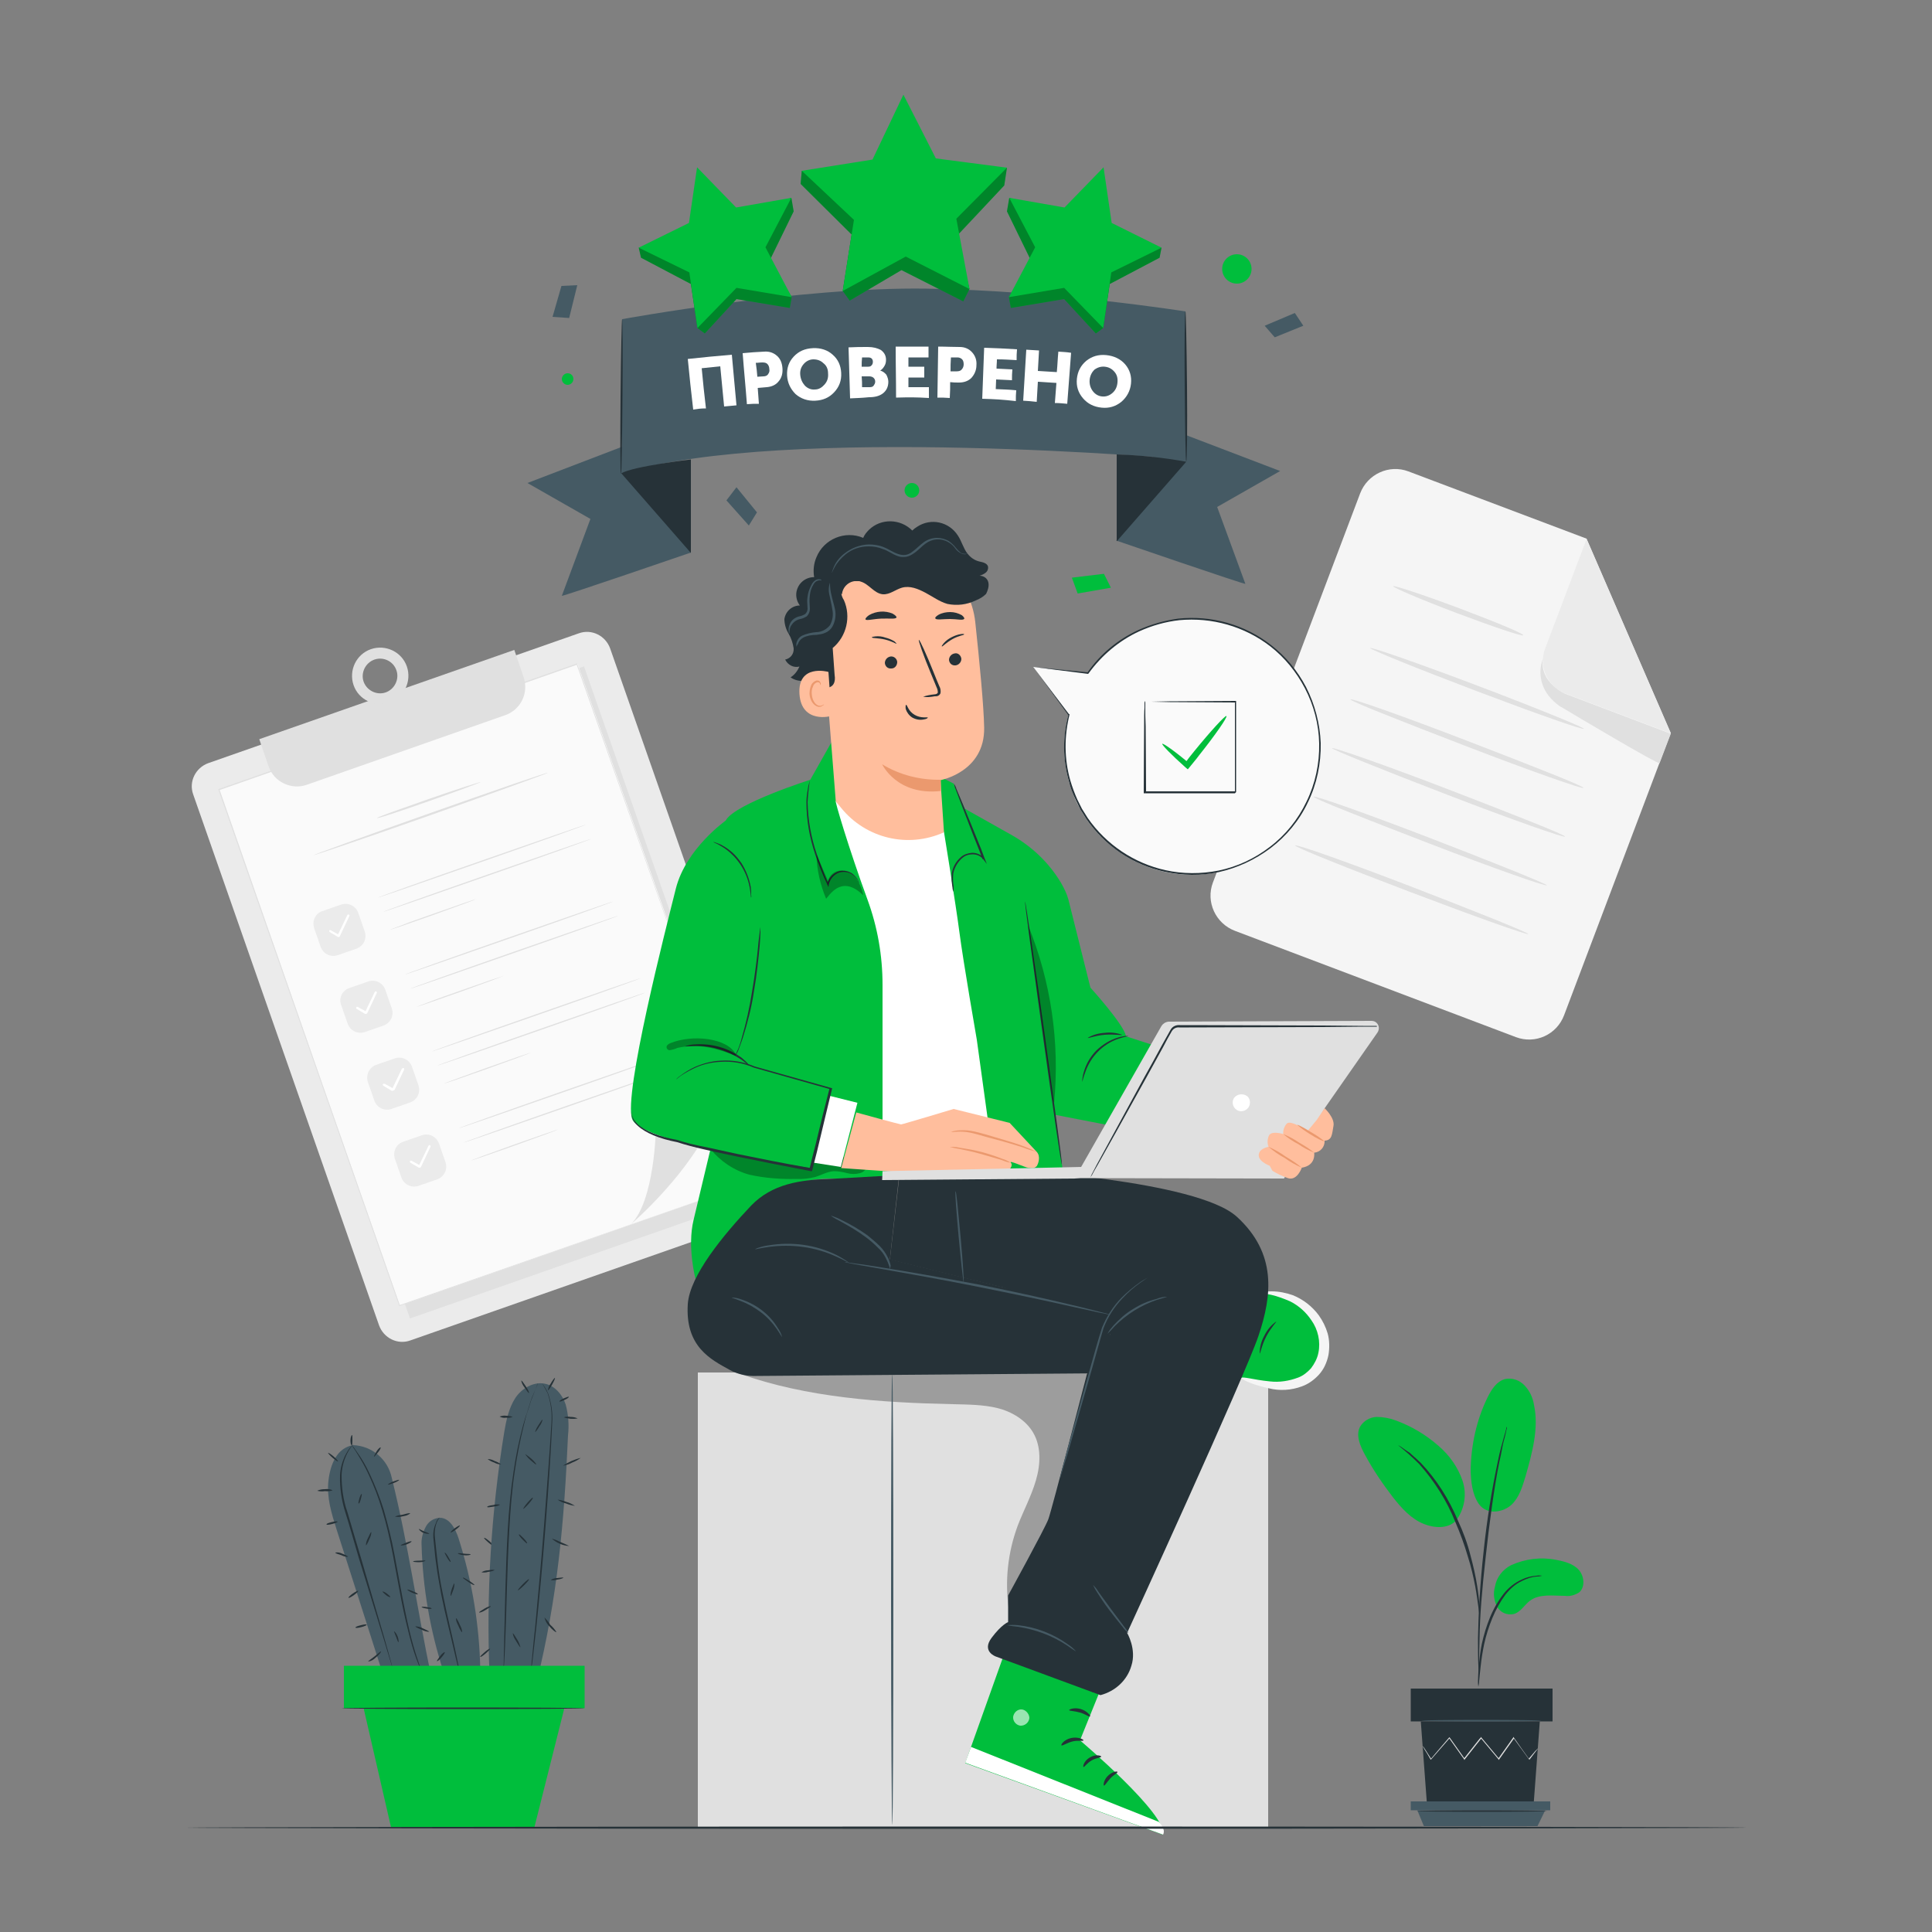
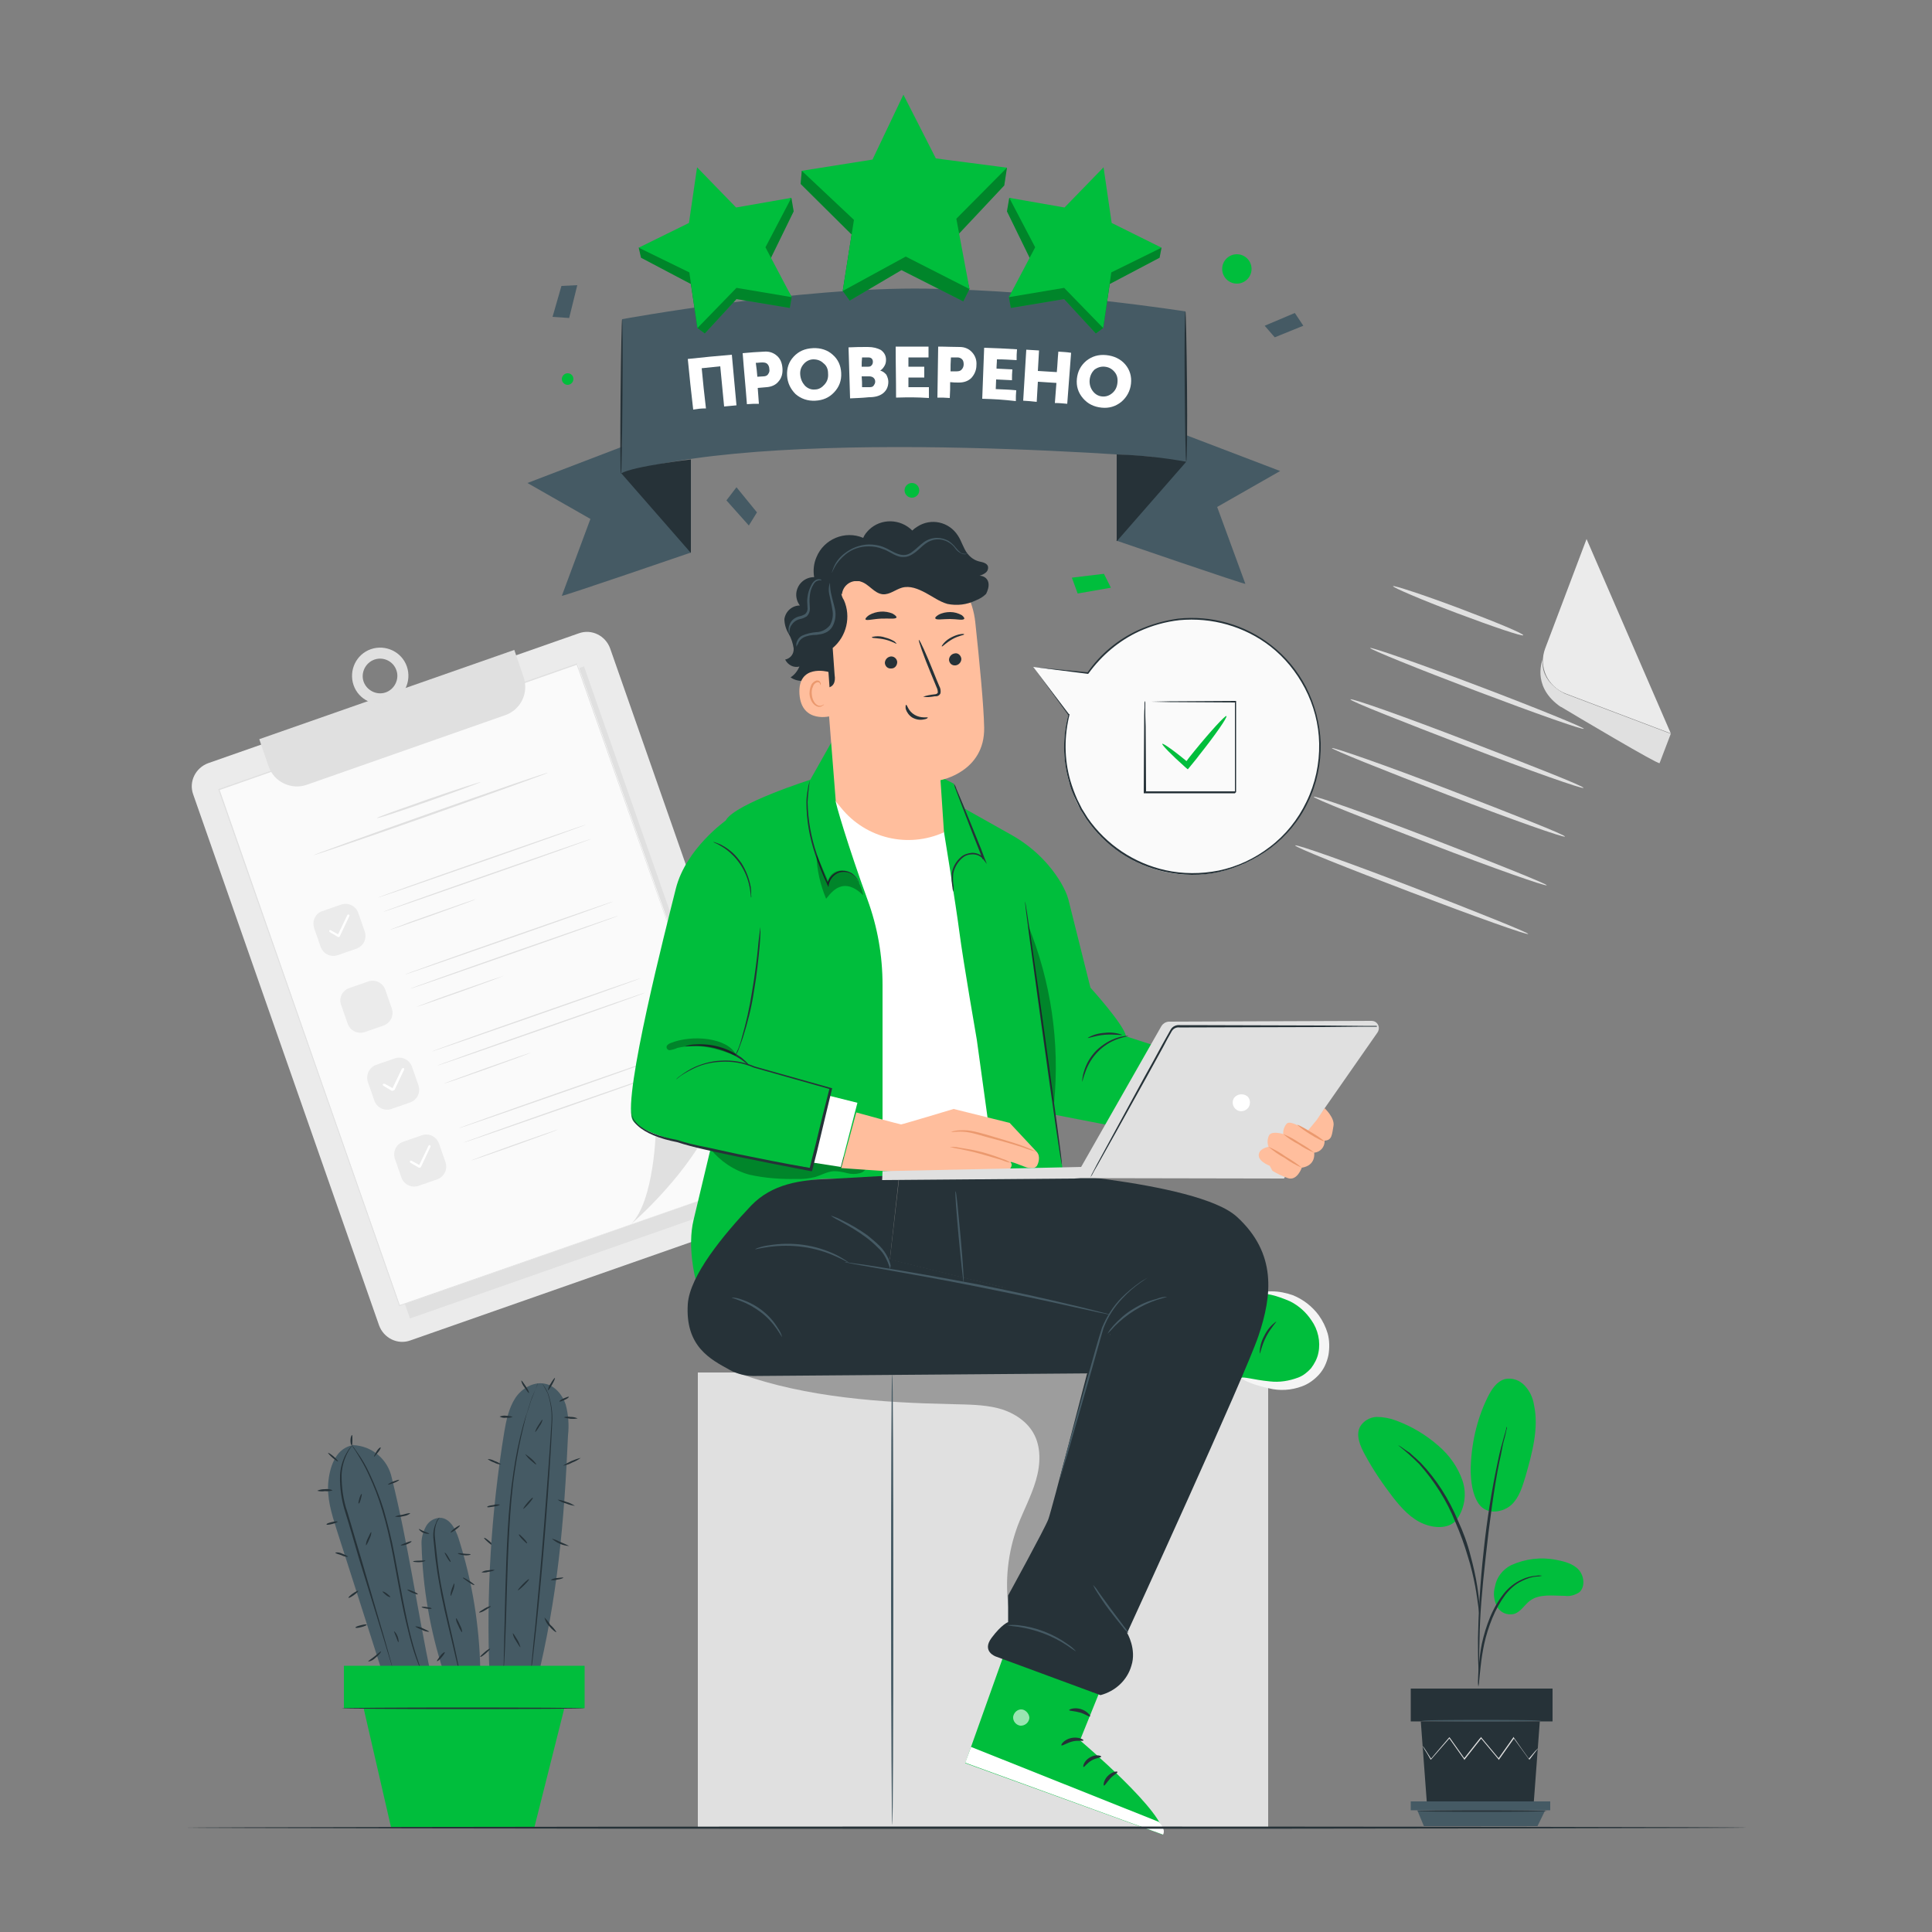
<svg xmlns="http://www.w3.org/2000/svg" id="Layer_1" x="0px" y="0px" viewBox="0 0 500 500" style="enable-background:new 0 0 500 500;" xml:space="preserve">
  <rect x="0" y="0" width="500" height="500" fill="#808080" stroke="none" />
  <style type="text/css"> .st0{fill:#F5F5F5;} .st1{fill:#EBEBEB;} .st2{fill:#E0E0E0;} .st3{fill:#FAFAFA;} .st4{fill:#FFFFFF;} .st5{fill:#00BE3C;} .st6{fill:#263238;} .st7{fill:#455A64;} .st8{opacity:0.3;} .st9{fill:#FFBE9D;} .st10{fill:#EB996E;} .st11{opacity:0.6;} </style>
  <g id="freepik--background-complete--inject-116">
-     <path class="st0" d="M392.3,268.4l-72.7-27.5c-5-1.9-7.6-7.5-5.7-12.5c0,0,0,0,0,0l38.1-100.7c1.9-5,7.5-7.6,12.5-5.7l46.1,17.4 l21.8,50.3l-27.6,73C402.9,267.8,397.3,270.3,392.3,268.4z" />
    <path class="st1" d="M410.6,139.5l-10.7,28.3c-1.8,4.7,0.6,9.9,5.3,11.7c0,0,0,0,0,0l27.2,10.3L410.6,139.5z" />
    <path class="st2" d="M399.3,170.5c0,0-3,6.7,4,12c0.3,0.2,0.5,0.4,0.8,0.5c3.3,2,25.2,15,25.4,14.5l2.9-7.6l-27.2-10.3 C405.1,179.6,398.4,176.7,399.3,170.5z" />
    <path class="st2" d="M394.2,164.4c-0.1,0.4-7.8-2.2-17.1-5.7s-16.7-6.7-16.6-7s7.8,2.2,17.1,5.7S394.4,164,394.2,164.4z" />
    <path class="st2" d="M409.9,188.6c-0.1,0.4-12.6-4-27.9-9.8s-27.6-10.8-27.4-11.1s12.6,4,27.9,9.8S410,188.3,409.9,188.6z" />
    <path class="st2" d="M409.8,203.9c-0.1,0.4-13.8-4.4-30.4-10.8s-30.1-11.7-29.9-12.1s13.8,4.4,30.4,10.8S410,203.5,409.8,203.9z" />
    <path class="st2" d="M405,216.5c-0.1,0.4-13.8-4.4-30.4-10.8s-30.1-11.8-29.9-12.1s13.8,4.4,30.4,10.8S405.2,216.1,405,216.5z" />
    <path class="st2" d="M400.3,229.1c-0.1,0.4-13.8-4.4-30.4-10.8s-30.1-11.7-29.9-12.1s13.8,4.4,30.4,10.8S400.4,228.8,400.3,229.1z" />
    <path class="st2" d="M395.5,241.7c-0.1,0.4-13.8-4.5-30.4-10.8s-30.1-11.7-29.9-12.1s13.8,4.4,30.4,10.8S395.6,241.4,395.5,241.7z" />
    <path class="st1" d="M53.9,197.5l95.9-33.6c3.3-1.2,6.9,0.6,8.1,3.9L206,305.2c1.2,3.3-0.6,6.9-3.9,8.1l-95.9,33.6 c-3.3,1.2-6.9-0.6-8.1-3.9L50,205.6C48.8,202.3,50.6,198.7,53.9,197.5z" />
    <rect x="79.3" y="184.7" transform="matrix(0.944 -0.331 0.331 0.944 -77.654 56.89)" class="st2" width="98.3" height="144.3" />
    <rect x="77.2" y="184.1" transform="matrix(0.944 -0.331 0.331 0.944 -77.132 56.082)" class="st3" width="98.3" height="141.5" />
    <path class="st2" d="M196.1,305.4l-46.9-133.5l0.2,0.1l-92.7,32.5l0,0l0.1-0.2c17.5,50.2,33.7,96.5,46.7,133.6l-0.2-0.1 L196.1,305.4L103.4,338h-0.1v-0.1c-13-37.1-29.2-83.4-46.8-133.6v-0.1h0.1l0,0l92.7-32.5h0.1v0.1L196.1,305.4z" />
    <path class="st2" d="M163.2,316.9c0,0,20.6-17.4,24.2-35.6c-4.2,5.8-10.6,9.7-17.7,10.6C169.8,292,169.4,311,163.2,316.9z" />
    <path class="st1" d="M83.4,235.8l4.9-1.7c1.8-0.6,3.7,0.3,4.4,2.1l1.7,4.9c0.6,1.8-0.3,3.7-2.1,4.4l-4.9,1.7 c-1.8,0.6-3.7-0.3-4.4-2.1l-1.7-4.9C80.7,238.4,81.6,236.4,83.4,235.8z" />
    <path class="st4" d="M87.7,242.5L87.7,242.5c-0.1,0-0.2,0-0.2,0l-2.2-1.3c-0.1-0.1-0.1-0.3-0.1-0.4c0.1-0.1,0.2-0.1,0.3-0.1l2,1.1 l2.4-5c0.1-0.1,0.2-0.2,0.4-0.1c0.1,0.1,0.2,0.2,0.1,0.4c0,0,0,0,0,0l-2.5,5.3C87.8,242.5,87.8,242.5,87.7,242.5z" />
    <path class="st2" d="M151.7,213.4c0,0.1-12,4.4-26.9,9.6s-27,9.4-27,9.3s12-4.4,26.9-9.6S151.7,213.3,151.7,213.4z" />
    <path class="st2" d="M123.4,232.6c0,0-0.3,0.1-0.9,0.4l-2.4,0.9c-2,0.7-4.9,1.8-8,2.9s-6,2.1-8,2.8l-2.4,0.8 c-0.3,0.1-0.6,0.2-0.9,0.3c0.3-0.1,0.6-0.3,0.9-0.4l2.4-0.9c2-0.8,4.9-1.8,8-2.9s6-2.1,8-2.8l2.4-0.8 C122.8,232.8,123.1,232.7,123.4,232.6z" />
    <path class="st2" d="M153,217.1c0,0.1-12,4.4-26.9,9.6s-27,9.4-27,9.3s12-4.4,26.9-9.6S153,217,153,217.1z" />
    <path class="st1" d="M90.4,255.7l4.9-1.7c1.8-0.6,3.7,0.3,4.4,2.1l1.7,4.9c0.6,1.8-0.3,3.7-2.1,4.4l-4.9,1.7 c-1.8,0.6-3.7-0.3-4.4-2.1l-1.7-4.9C87.6,258.3,88.6,256.3,90.4,255.7z" />
-     <path class="st4" d="M94.7,262.4L94.7,262.4c-0.1,0-0.2,0-0.2,0l-2.2-1.3c-0.1-0.1-0.2-0.2-0.1-0.4c0,0,0,0,0,0 c0.1-0.1,0.2-0.2,0.4-0.1c0,0,0,0,0,0l2,1.1l2.4-5c0.1-0.1,0.2-0.2,0.4-0.1c0.1,0.1,0.2,0.2,0.1,0.4l-2.5,5.3 C94.8,262.3,94.7,262.4,94.7,262.4z" />
    <path class="st2" d="M158.7,233.3c0,0.1-12,4.4-26.9,9.6s-27,9.4-27,9.3s12-4.4,26.9-9.6S158.7,233.2,158.7,233.3z" />
    <path class="st2" d="M130.4,252.5c0,0-0.3,0.1-0.9,0.4l-2.4,0.9c-2,0.7-4.9,1.8-8,2.9c-3.1,1.1-6,2.1-8,2.8l-2.4,0.8 c-0.3,0.1-0.6,0.2-0.9,0.3c0.3-0.1,0.6-0.3,0.9-0.4l2.4-0.9c2-0.8,4.9-1.8,8-2.9c3.1-1.1,6-2.1,8-2.8l2.5-0.8 C129.8,252.7,130.1,252.6,130.4,252.5z" />
    <path class="st2" d="M160,237c0,0.1-12,4.4-26.9,9.6s-27,9.4-27,9.3s12-4.4,26.9-9.6S160,236.9,160,237z" />
    <path class="st1" d="M97.3,275.6l4.9-1.7c1.8-0.6,3.7,0.3,4.4,2.1l1.7,4.9c0.6,1.8-0.3,3.7-2.1,4.4l-4.9,1.7 c-1.8,0.6-3.7-0.3-4.4-2.1l-1.7-4.9C94.6,278.2,95.6,276.2,97.3,275.6z" />
    <path class="st4" d="M101.6,282.3L101.6,282.3c-0.1,0-0.2,0-0.2,0l-2.2-1.3c-0.1-0.1-0.2-0.2-0.1-0.4c0.1-0.1,0.2-0.2,0.4-0.1 c0,0,0,0,0.1,0l2,1.1l2.4-5c0.1-0.1,0.2-0.2,0.4-0.2s0.2,0.2,0.2,0.4c0,0,0,0,0,0l-2.5,5.3C101.8,282.2,101.7,282.3,101.6,282.3z" />
    <path class="st2" d="M165.7,253.2c0,0.1-12,4.4-26.9,9.6s-27,9.4-27,9.3s12-4.4,26.9-9.6S165.6,253.1,165.7,253.2z" />
    <path class="st2" d="M137.4,272.4c-0.3,0.1-0.6,0.3-0.9,0.4l-2.4,0.9c-2,0.7-4.9,1.8-8,2.9s-6,2.1-8,2.8l-2.4,0.8 c-0.3,0.1-0.6,0.2-0.9,0.3c0.3-0.1,0.6-0.3,0.9-0.4l2.4-0.9c2-0.7,4.9-1.8,8-2.9s6-2.1,8-2.8l2.4-0.8 C136.8,272.6,137.1,272.5,137.4,272.4z" />
    <path class="st2" d="M167,256.9c0,0.1-12,4.4-26.9,9.6s-27,9.4-27,9.3s12-4.4,26.9-9.6S166.9,256.8,167,256.9z" />
    <path class="st1" d="M104.3,295.5l4.9-1.7c1.8-0.6,3.7,0.3,4.4,2.1l1.7,4.9c0.6,1.8-0.3,3.7-2.1,4.4l-4.9,1.7 c-1.8,0.6-3.7-0.3-4.4-2.1l-1.7-4.9C101.6,298.1,102.5,296.1,104.3,295.5z" />
    <path class="st4" d="M108.6,302.2L108.6,302.2c-0.1,0-0.1,0-0.2,0l-2.2-1.3c-0.1-0.1-0.2-0.3-0.1-0.4c0.1-0.1,0.3-0.2,0.4-0.1 l2,1.1l2.4-5c0.1-0.1,0.2-0.2,0.4-0.1c0.1,0.1,0.2,0.2,0.1,0.4l-2.5,5.3C108.7,302.2,108.7,302.2,108.6,302.2z" />
    <path class="st2" d="M172.6,273.1c0,0.1-12,4.4-26.9,9.6s-27,9.4-27,9.3s12-4.4,26.9-9.6S172.6,273,172.6,273.1z" />
    <path class="st2" d="M144.4,292.3c-0.3,0.1-0.6,0.3-0.9,0.4l-2.4,0.9c-2,0.7-4.9,1.8-8,2.9s-6,2.1-8,2.8l-2.4,0.8 c-0.6,0.2-0.9,0.3-0.9,0.3c0.3-0.1,0.6-0.3,0.9-0.4l2.4-0.9c2-0.7,4.9-1.8,8-2.9s6-2.1,8-2.8l2.4-0.8 C143.7,292.5,144,292.4,144.4,292.3z" />
    <path class="st2" d="M173.9,276.8c0,0.1-12,4.4-26.9,9.6s-27,9.4-27,9.3s12-4.4,26.9-9.6S173.9,276.7,173.9,276.8z" />
    <path class="st2" d="M67.1,191.3l2.4,7c1.4,4.1,5.9,6.2,9.9,4.8l51.3-18c4.1-1.4,6.2-5.8,4.8-9.9c0,0,0,0,0,0l-2.4-7L67.1,191.3z" />
    <path class="st2" d="M100.8,181.8c-3.8,1.3-8-0.7-9.3-4.5c-1.3-3.8,0.7-8,4.5-9.3c3.8-1.3,8,0.7,9.3,4.5c0,0,0,0,0,0 C106.6,176.3,104.6,180.5,100.8,181.8z M96.9,170.7c-2.3,0.8-3.6,3.4-2.8,5.7c0.8,2.3,3.4,3.6,5.7,2.8s3.6-3.4,2.8-5.7c0,0,0,0,0,0 C101.8,171.1,99.2,169.9,96.9,170.7z" />
    <path class="st2" d="M141.8,200c0,0.1-13.5,5-30.2,10.9s-30.3,10.5-30.4,10.4s13.5-5,30.2-10.9S141.7,199.8,141.8,200z" />
    <path class="st2" d="M124.4,202.4c0,0.1-5.9,2.3-13.3,4.9s-13.4,4.6-13.5,4.4s5.9-2.3,13.3-4.9S124.4,202.3,124.4,202.4z" />
  </g>
  <g id="freepik--Plants--inject-116">
    <path class="st5" d="M391,405.1c3.7-1.7,7.8-2.2,11.8-1.4c2.1,0.4,4.4,1,5.8,2.6s1.7,4.4,0.1,5.8c-1.1,0.7-2.4,1.1-3.7,0.9 c-3.1,0-6.6-0.6-9.1,1.3c-1.4,1.1-2.4,2.9-4.1,3.4c-1.8,0.4-3.6-0.4-4.4-2c-0.8-1.6-1-3.4-0.5-5.1 C387.3,408.2,388.9,406.2,391,405.1z" />
    <path class="st5" d="M382.7,389.2c2.2,3.1,6.5,2.1,8.5,0.2s2.8-4.7,3.6-7.3c1.7-6,3.5-12.4,2.2-18.5c-0.3-1.9-1.1-3.6-2.4-5 c-1.3-1.4-3.2-2.1-5.1-1.7c-2.2,0.6-3.5,2.7-4.5,4.7c-2.9,5.9-4.3,12.4-4.4,19C380.7,383.5,381,386.7,382.7,389.2" />
    <path class="st5" d="M376.7,393.7c2.3-3,3-6.9,1.8-10.5c-1.2-3.5-3.4-6.6-6.2-9c-3.3-2.9-7-5.1-11.1-6.6c-1.6-0.6-3.3-0.9-5-0.9 c-1.7,0.1-3.3,1-4.2,2.5c-1.2,2.2,0,5,1.2,7.2c2.1,3.9,4.6,7.6,7.3,11.1c2.2,2.8,4.7,5.6,8,6.9s6.8,1.1,8.6-1.2" />
    <path class="st6" d="M382.6,436.5c0.1-0.5,0.2-0.9,0.2-1.4c0.1-1,0.2-2.3,0.4-3.9c0.2-1.9,0.5-3.8,0.9-5.7c0.5-2.3,1.2-4.5,2.1-6.7 c0.9-2.2,2-4.2,3.4-6.1c1.2-1.5,2.6-2.8,4.4-3.6c1.2-0.6,2.4-1,3.7-1.1c0.5,0,1-0.1,1.4-0.2c-0.5-0.1-1-0.1-1.5,0 c-1.3,0.1-2.6,0.4-3.8,1c-1.8,0.8-3.4,2.1-4.6,3.6c-1.5,1.9-2.7,4-3.6,6.2c-0.9,2.2-1.6,4.5-2.1,6.8c-0.4,1.9-0.6,3.8-0.8,5.8 c-0.1,1.6-0.2,3-0.2,3.9C382.5,435.6,382.5,436,382.6,436.5z" />
    <path class="st6" d="M382.8,433.5c0-0.2,0-0.4,0-0.7V431c0-1.6,0-4,0.1-7c0.1-5.9,0.6-12.2,1.6-21.1c0.9-8.4,2.2-18.1,3.5-24.4 c0.3-1.4,0.6-2.7,0.8-3.9s0.5-2.1,0.7-2.9s0.3-1.4,0.4-1.8c0.1-0.2,0.1-0.4,0.1-0.7c-0.1,0.2-0.2,0.4-0.2,0.6 c-0.1,0.5-0.3,1.1-0.5,1.8s-0.5,1.8-0.8,2.9s-0.6,2.4-0.9,3.9c-1.6,7.5-2.8,15.1-3.6,22.7c-1,8.9-1.4,17-1.5,22.9 c0,2.9,0,5.3,0.1,7c0,0.8,0.1,1.4,0.1,1.9C382.8,433.1,382.8,433.3,382.8,433.5z" />
    <path class="st6" d="M382.9,417.9c0.1-0.7,0.1-1.3,0-2c-0.1-1.8-0.3-3.6-0.6-5.4c-0.4-2.6-1-5.2-1.7-7.8c-0.8-3.2-1.9-6.2-3.3-9.2 c-2.3-5.5-5.5-10.6-9.6-14.9c-0.7-0.7-1.5-1.4-2.3-2.1c-0.3-0.3-0.6-0.6-1-0.8l-0.9-0.6c-0.5-0.4-1.1-0.8-1.7-1.1 c1.9,1.5,3.7,3.1,5.5,4.9c3.9,4.4,7.1,9.4,9.3,14.9c1.3,3,2.4,6,3.3,9.1c0.8,2.5,1.4,5.1,1.9,7.7c0.4,2.2,0.6,4,0.8,5.3 C382.7,416.5,382.7,417.2,382.9,417.9z" />
    <polygon class="st6" points="367.7,445.5 369.3,467 396.9,467 398.5,445.5 " />
    <rect x="365.1" y="437" class="st6" width="36.7" height="8.5" />
    <polygon class="st7" points="365.1,466.2 365.1,468.5 366.8,468.5 401.2,468.5 401.2,466.2 " />
    <polygon class="st7" points="368.5,472.6 366.8,468.5 399.9,468.5 397.9,472.6 " />
    <path class="st2" d="M398,452.5c0,0,0,0.1-0.1,0.2l-0.4,0.5l-1.6,2.1l-0.1,0.1l-0.1-0.1l-4-5.5h0.2l-3.9,5.5l-0.1,0.2l-0.1-0.2 l-4.6-5.5h0.3l-0.3,0.3l-4.1,5.2l-0.1,0.2l-0.1-0.2c-1.4-2-2.7-3.8-3.9-5.5h0.2l-4.8,5.5l-0.1,0.1l-0.1-0.1 c-0.6-1.1-1.1-1.9-1.5-2.5l-0.4-0.7c-0.1-0.1-0.1-0.2-0.1-0.2c0,0,0.1,0.1,0.2,0.2l0.4,0.6l1.6,2.5h-0.1l4.7-5.5l0.1-0.1l0.1,0.1 l3.9,5.5h-0.3l4.1-5.2l0.3-0.3l0.1-0.2l0.1,0.2l4.6,5.5h-0.3l3.9-5.5l0.1-0.2l0.1,0.2c1.5,2.2,2.9,4.1,3.9,5.5h-0.1l1.7-2l0.5-0.5 L398,452.5z" />
    <path class="st7" d="M398.9,445.3c0,0.1-6.9,0.2-15.5,0.2s-15.5-0.1-15.5-0.2s6.9-0.2,15.5-0.2S398.9,445.2,398.9,445.3z" />
    <path class="st6" d="M400.3,468.7c0,0.1-7.5,0.2-16.8,0.2s-16.8-0.1-16.8-0.2s7.5-0.2,16.8-0.2S400.3,468.6,400.3,468.7z" />
    <path class="st6" d="M127.8,400.1c-0.1,0.1-0.7-0.3-1.4-0.9s-1.2-1.1-1.1-1.2s0.7,0.3,1.4,0.9S127.9,400,127.8,400.1z" />
    <path class="st7" d="M147,371.5c0.3-2.7,0.1-5.4-0.6-8c-0.8-2.5-2.8-4.9-5.4-5.4c-3-0.6-6.1,1.3-7.7,3.8s-2.3,5.7-2.8,8.7 c-3.4,20.8-4.7,41.9-3.8,63l12.2,1.7C144.3,413.3,146,394.1,147,371.5z" />
    <path class="st6" d="M139.2,358l-0.1,0.2l-0.2,0.5l-0.8,2.1c-0.2,0.5-0.4,1-0.6,1.5l-0.6,1.9l-0.7,2.1l-0.6,2.4 c-1,4-1.8,8.1-2.4,12.2c-0.7,4.6-1.1,9.7-1.4,15.1c-0.6,10.7-0.7,20.5-1,27.5c-0.1,3.5-0.3,6.4-0.4,8.3c-0.1,1-0.1,1.7-0.2,2.3 c0,0.2,0,0.4,0,0.6s0,0.2,0,0.2s0-0.1,0-0.2s0-0.4,0-0.6c0-0.5,0-1.3,0.1-2.3c0.1-2,0.1-4.8,0.2-8.3c0.2-7,0.3-16.8,0.9-27.5 c0.3-5.4,0.8-10.5,1.5-15.1c0.6-4.1,1.4-8.1,2.5-12.1l0.7-2.4c0.3-0.7,0.5-1.5,0.7-2.1l0.6-1.9c0.2-0.6,0.4-1.1,0.6-1.5l0.9-2.1 c0.1-0.2,0.2-0.4,0.2-0.5C139.2,358.2,139.2,358.1,139.2,358z" />
    <path class="st6" d="M140.3,358c0.6,0.8,1.1,1.6,1.5,2.5c0.9,2.5,1.3,5.2,1.1,7.9c-0.3,6.8-0.9,16.1-1.7,26.4s-1.7,19.6-2.4,26.3 c-0.4,3.4-0.7,6.1-0.9,8c-0.1,0.9-0.2,1.6-0.3,2.2l-0.1,0.6c0,0.1,0,0.1,0,0.2c0,0,0-0.1,0-0.2s0-0.3,0-0.6c0-0.5,0.1-1.3,0.2-2.2 c0.2-1.9,0.4-4.6,0.8-8c0.6-6.7,1.5-16,2.3-26.3s1.5-19.6,1.9-26.4c0.2-2.7-0.1-5.3-1-7.9C141.3,359.7,140.8,358.9,140.3,358z" />
    <path class="st6" d="M148.8,389.7c-0.8-0.1-1.6-0.3-2.3-0.6c-0.8-0.2-1.5-0.5-2.2-1c0.8,0.1,1.6,0.3,2.3,0.6 C147.4,388.9,148.1,389.3,148.8,389.7z" />
    <path class="st6" d="M150.3,377.3c-0.7,0.5-1.4,0.9-2.2,1.2c-0.7,0.4-1.6,0.7-2.4,0.8C147.1,378.4,148.6,377.7,150.3,377.3z" />
    <path class="st6" d="M149.5,367.1c-1.2,0.2-2.5,0.1-3.6-0.3c0.6-0.2,1.2-0.2,1.8-0.1C148.3,366.7,148.9,366.8,149.5,367.1z" />
    <path class="st6" d="M136.9,360.5c-0.1,0.1-0.6-0.6-1.2-1.5c-0.4-0.5-0.7-1.1-0.8-1.7c0.1-0.1,0.6,0.6,1.2,1.5 S137,360.5,136.9,360.5z" />
    <path class="st6" d="M132.7,366.7c-0.6,0.2-1.2,0.3-1.7,0.2c-0.6,0.1-1.2,0-1.7-0.3c0.6-0.2,1.2-0.3,1.7-0.2 C131.6,366.4,132.2,366.5,132.7,366.7z" />
    <path class="st6" d="M129.7,379c-0.6,0-1.3-0.2-1.8-0.5c-0.6-0.2-1.2-0.5-1.7-0.9c0.6,0,1.3,0.2,1.8,0.5 C128.6,378.3,129.2,378.6,129.7,379z" />
    <path class="st6" d="M129.4,389.4c0,0.1-0.7,0.4-1.6,0.5s-1.6,0.3-1.7,0.1s0.7-0.4,1.6-0.5C128.3,389.3,128.8,389.3,129.4,389.4z" />
    <path class="st6" d="M128,406.3c0,0.1-0.7,0.4-1.7,0.5c-0.6,0.2-1.2,0.2-1.7,0.1c0.5-0.3,1.1-0.5,1.7-0.5 C126.8,406.3,127.4,406.2,128,406.3z" />
    <path class="st6" d="M127,415.7c0.1,0.1-0.6,0.5-1.4,1s-1.5,0.7-1.6,0.6s0.6-0.5,1.4-1S127,415.6,127,415.7z" />
    <path class="st6" d="M134.7,426.3c-0.1,0.1-0.6-0.7-1.2-1.7c-0.4-0.6-0.7-1.2-0.8-1.9c0.1-0.1,0.6,0.7,1.2,1.7 C134.3,425,134.5,425.7,134.7,426.3z" />
    <path class="st6" d="M136.9,408.7c0.1,0.1-0.5,0.8-1.3,1.6s-1.6,1.4-1.6,1.3s0.5-0.8,1.3-1.6S136.8,408.6,136.9,408.7z" />
    <path class="st6" d="M136.4,399.4c-0.1,0.1-0.6-0.4-1.2-1s-1-1.2-0.9-1.3s0.6,0.4,1.2,1S136.5,399.3,136.4,399.4z" />
    <path class="st6" d="M137.9,387.6c0.1,0.1-0.4,0.8-1.1,1.6s-1.4,1.4-1.4,1.3s0.4-0.8,1.1-1.6S137.8,387.5,137.9,387.6z" />
    <path class="st6" d="M138.8,379c-0.1,0.1-0.8-0.5-1.6-1.2s-1.3-1.5-1.3-1.5s0.8,0.5,1.6,1.2S138.8,378.9,138.8,379z" />
    <path class="st6" d="M140.4,367.4c-0.1,0.6-0.4,1.2-0.8,1.7c-0.5,0.9-1.1,1.6-1.1,1.5s0.2-0.8,0.8-1.7S140.3,367.3,140.4,367.4z" />
    <path class="st6" d="M143.6,356.6c0.1,0.1-0.2,0.8-0.7,1.7s-1,1.6-1.1,1.5c0.1-0.6,0.3-1.2,0.7-1.7 C143,357.2,143.5,356.6,143.6,356.6z" />
    <path class="st6" d="M147.2,361.5c0.1,0.1-0.4,0.5-1.1,0.8s-1.2,0.5-1.3,0.4s0.4-0.5,1.1-0.8S147.1,361.4,147.2,361.5z" />
    <path class="st6" d="M147.3,400.1c-1.7-0.1-3.2-0.8-4.5-1.9c0.8,0.2,1.5,0.5,2.3,0.9C145.8,399.4,146.5,399.7,147.3,400.1z" />
    <path class="st6" d="M145.8,408.3c0,0.1-0.7,0.4-1.6,0.5c-0.6,0.2-1.2,0.2-1.7,0.1c0.5-0.3,1.1-0.5,1.6-0.5 C145,408.3,145.8,408.2,145.8,408.3z" />
    <path class="st6" d="M144,422.4c-0.1,0.1-1-0.5-1.9-1.6c-0.6-0.6-1-1.4-1.2-2.2c0.6,0.6,1.1,1.2,1.5,1.9 C143,421,143.6,421.7,144,422.4z" />
    <path class="st6" d="M124.3,428.8c-0.1-0.1,0.4-0.6,1.1-1.2s1.3-1,1.4-0.9s-0.4,0.6-1.1,1.2S124.4,428.9,124.3,428.8z" />
    <path class="st7" d="M118.7,398.2c-0.8-2.5-2.3-5.4-4.9-5.4c-1.6,0.1-3,1-3.7,2.5c-0.7,1.4-1.1,2.9-1,4.5 c0.3,11.1,2.2,22.1,5.6,32.6h9.6C124.1,420.7,122.2,409.2,118.7,398.2z" />
    <path class="st7" d="M101.4,382.5c-1-4.8-5.1-8.3-10-8.5c-4.2,0.7-5.9,4.9-6.4,9.2s0.8,8.5,2.1,12.6c4.2,13.1,8.4,26.2,12.6,39.4 l11.9-1.3C107.9,416.2,105.7,399.9,101.4,382.5z" />
    <path class="st6" d="M113.8,392.7c-0.3,0.4-0.6,0.9-0.8,1.4c-0.5,1.4-0.6,2.8-0.4,4.2c0.2,1.8,0.4,4,0.7,6.4s0.7,5,1.3,7.8 c1.1,5.5,2.3,10.4,3.1,14c0.4,1.8,0.7,3.3,0.9,4.3c0.1,0.5,0.2,0.9,0.2,1.2s0.1,0.4,0,0.4c-0.1-0.1-0.1-0.3-0.1-0.4l-0.3-1.1 c-0.3-1.1-0.6-2.5-1-4.2c-0.8-3.6-2.1-8.5-3.2-14c-0.5-2.8-1-5.4-1.3-7.8c-0.2-1.2-0.3-2.4-0.4-3.4s-0.2-2.1-0.3-3 c-0.2-1.5,0-3,0.6-4.3C113,393.5,113.3,393.1,113.8,392.7z" />
    <path class="st6" d="M91.6,373.6c-0.5,0.6-1,1.2-1.4,1.9c-1.1,1.9-1.7,4-1.8,6.2c0,3.2,0.4,6.5,1.5,9.6c1,3.5,2.2,7.4,3.4,11.5 c2.4,8.2,4.5,15.5,6.1,20.9l1.8,6.4c0.2,0.7,0.3,1.3,0.5,1.7c0.1,0.2,0.1,0.4,0.1,0.6c-0.1-0.2-0.2-0.4-0.2-0.6 c-0.1-0.4-0.3-1-0.5-1.7c-0.5-1.5-1.1-3.7-1.9-6.3L92.8,403c-1.2-4.1-2.3-8-3.4-11.5c-1-3.1-1.5-6.4-1.4-9.7c0.1-2.2,0.8-4.4,2-6.3 C90.4,374.8,91,374.2,91.6,373.6z" />
    <path class="st6" d="M109.1,432.5c-0.1-0.2-0.2-0.4-0.3-0.6c-0.2-0.4-0.4-0.9-0.7-1.7c-0.6-1.5-1.3-3.6-2-6.3s-1.5-6-2.2-9.6 s-1.4-7.6-2.2-11.8s-1.7-8.1-2.8-11.7c-0.9-3.1-2.1-6.2-3.5-9.2c-0.9-2-2-3.9-3.2-5.8c-0.4-0.7-0.8-1.1-1-1.5 c-0.1-0.2-0.2-0.4-0.3-0.5c0.1,0.1,0.3,0.3,0.4,0.5c0.3,0.3,0.6,0.8,1.1,1.5c1.3,1.8,2.4,3.7,3.3,5.7c1.4,3,2.6,6,3.6,9.2 c1.1,3.9,2.1,7.8,2.8,11.7c0.8,4.2,1.5,8.2,2.2,11.8s1.4,6.9,2.1,9.6s1.4,4.9,1.9,6.3c0.2,0.8,0.5,1.3,0.6,1.7 C108.9,432.1,109,432.3,109.1,432.5z" />
    <path class="st6" d="M87.4,393.8c0,0.1-0.6,0.4-1.4,0.6s-1.5,0.3-1.5,0.1s0.6-0.4,1.4-0.6S87.3,393.7,87.4,393.8z" />
    <path class="st6" d="M86.1,385.7c-0.7,0.2-1.3,0.3-2,0.2c-0.7,0.1-1.3,0.1-2-0.1c0.6-0.3,1.3-0.4,2-0.4 C84.8,385.3,85.5,385.4,86.1,385.7z" />
    <path class="st6" d="M87.5,378.2c-0.1,0.1-0.7-0.3-1.4-0.9s-1.2-1.2-1.2-1.3s0.7,0.3,1.4,0.9S87.5,378.1,87.5,378.2z" />
    <path class="st6" d="M91.1,371.4c0.1,0,0.1,0.6,0.1,1.3s0,1.3-0.2,1.3s-0.3-0.6-0.3-1.3S91,371.3,91.1,371.4z" />
    <path class="st6" d="M98.5,374.6c0.1,0.1-0.2,0.7-0.7,1.3s-0.9,1.1-1,1.1s0.2-0.6,0.6-1.3S98.4,374.5,98.5,374.6z" />
    <path class="st6" d="M103.3,383c0,0.1-0.6,0.5-1.4,0.8s-1.5,0.5-1.5,0.4s0.6-0.5,1.4-0.8S103.3,382.9,103.3,383z" />
    <path class="st6" d="M106.2,391.6c-0.5,0.5-1.2,0.7-1.9,0.8c-0.7,0.2-1.4,0.2-2.1,0.1c0.6-0.3,1.3-0.4,2-0.5 C104.9,391.8,105.6,391.6,106.2,391.6z" />
    <path class="st6" d="M92.8,389.1c-0.1,0,0-0.6,0.2-1.3s0.5-1.2,0.6-1.2s0,0.6-0.2,1.3S93,389.2,92.8,389.1z" />
    <path class="st6" d="M94.7,399.9c0-0.6,0.2-1.2,0.5-1.8c0.4-0.9,0.8-1.7,0.9-1.6c0,0.6-0.2,1.2-0.5,1.8 C95.2,399.3,94.8,400,94.7,399.9z" />
    <path class="st6" d="M90.1,402.9c-0.6,0-1.2-0.1-1.7-0.4c-0.9-0.3-1.7-0.5-1.6-0.7c0.6-0.1,1.2,0,1.8,0.3 C89.4,402.4,90.1,402.8,90.1,402.9z" />
    <path class="st6" d="M92.7,411.7c0.1,0.1-0.4,0.6-1.1,1.1s-1.3,0.8-1.4,0.7s0.4-0.6,1.1-1.1S92.7,411.6,92.7,411.7z" />
    <path class="st6" d="M94.9,420.5c0,0.1-0.6,0.4-1.4,0.6s-1.5,0.3-1.5,0.1s0.6-0.4,1.4-0.6S94.8,420.3,94.9,420.5z" />
    <path class="st6" d="M106.5,398.9c0.1,0.1-0.5,0.5-1.3,0.8s-1.5,0.3-1.5,0.2s0.6-0.3,1.3-0.6S106.4,398.8,106.5,398.9z" />
    <path class="st6" d="M108.1,412.6c-0.1,0.1-0.7-0.1-1.4-0.4s-1.3-0.7-1.3-0.8s0.7,0.1,1.4,0.4S108.2,412.4,108.1,412.6z" />
    <path class="st6" d="M111.1,422.3c-0.7,0-1.3-0.2-1.9-0.5c-1-0.4-1.8-0.8-1.7-0.9c0.7,0,1.3,0.2,1.9,0.5 C110.3,421.8,111.1,422.2,111.1,422.3z" />
    <path class="st6" d="M95.3,430c-0.1-0.1,0.7-0.6,1.6-1.3s1.6-1.4,1.7-1.3s-0.5,0.9-1.4,1.6C96.7,429.5,96.1,429.9,95.3,430z" />
    <path class="st6" d="M103.1,425c-0.1,0-0.3-0.6-0.6-1.4s-0.6-1.4-0.5-1.4s0.6,0.5,0.9,1.3S103.2,425,103.1,425z" />
    <path class="st6" d="M101,413.3c-0.1,0.1-0.6-0.1-1.1-0.5s-0.9-0.8-0.9-0.9s0.6,0.1,1.1,0.5S101.1,413.2,101,413.3z" />
    <path class="st6" d="M119,394.8c0.1,0.1-0.4,0.6-1.1,1.1s-1.3,0.8-1.3,0.7s0.4-0.6,1.1-1.1S119,394.7,119,394.8z" />
    <path class="st6" d="M121.8,402.3c0,0.1-0.8,0.3-1.7,0.2s-1.7-0.4-1.6-0.5s0.8,0,1.7,0.1S121.7,402.1,121.8,402.3z" />
    <path class="st6" d="M110.1,403.9c0,0.1-0.7,0.4-1.6,0.4s-1.6-0.1-1.6-0.2s0.7-0.2,1.6-0.2S110.1,403.8,110.1,403.9z" />
    <path class="st6" d="M111.1,396.9c0,0.1-0.7,0.1-1.5-0.2s-1.2-0.9-1.2-1s0.6,0.3,1.3,0.6S111.1,396.8,111.1,396.9z" />
    <path class="st6" d="M122.8,410.2c-0.1,0.1-0.8-0.2-1.6-0.8s-1.5-1-1.4-1.1s0.8,0.3,1.6,0.8S122.8,410.1,122.8,410.2z" />
    <rect x="89" y="431.1" class="st5" width="62.3" height="11" />
    <polygon class="st5" points="93.6,439.9 101.2,472.9 138.3,472.9 146.6,439.9 " />
    <path class="st6" d="M151.2,442.1c0,0.1-14,0.2-31.4,0.2s-31.4-0.1-31.4-0.2s14-0.2,31.4-0.2S151.2,442,151.2,442.1z" />
    <path class="st6" d="M116.6,404.2c-0.1,0.1-0.5-0.4-0.9-1.1s-0.7-1.3-0.6-1.3s0.5,0.4,0.9,1.1S116.7,404.1,116.6,404.2z" />
    <path class="st6" d="M116.6,413c0-0.6,0.1-1.1,0.3-1.7c0.3-0.9,0.6-1.6,0.7-1.5c0,0.6-0.1,1.2-0.3,1.7 C117,412.4,116.7,413.1,116.6,413z" />
    <path class="st6" d="M119.6,422.4c-0.1,0.1-0.6-0.7-1-1.7c-0.3-0.6-0.6-1.2-0.6-1.9c0.1-0.1,0.6,0.7,1,1.7 C119.3,421.1,119.6,421.7,119.6,422.4z" />
    <path class="st6" d="M113.1,429.9c-0.1-0.1,0.3-0.6,0.8-1.3s1.1-1.1,1.2-1s-0.3,0.7-0.8,1.3S113.2,430,113.1,429.9z" />
    <path class="st6" d="M111.7,416.3c0,0.1-0.6,0.1-1.3,0s-1.3-0.3-1.3-0.4s0.6-0.1,1.3,0S111.7,416.1,111.7,416.3z" />
  </g>
  <g id="freepik--Character--inject-116">
    <rect x="180.6" y="355.2" class="st2" width="147.6" height="117.7" />
    <g class="st8">
      <path d="M191.4,355.5c17.4,6.2,36.6,7.5,55.2,7.9c3.9,0.1,7.8,0.1,11.5,1c3.7,0.9,7.4,3.1,9.3,6.4c2.1,3.6,1.9,8.2,0.7,12.3 s-3.2,7.8-4.7,11.7c-2.6,7-3.4,14.5-2.3,21.8c0.3,3.1,1.4,6.1,3.1,8.8c1.7,2.7,4.6,4.4,7.8,4.6c5.6,0.1,9.5-5.4,12.2-10.3 c11.4-20,23.8-42.7,31-64.5L191.4,355.5z" />
    </g>
    <path class="st7" d="M230.9,472.3c-0.1,0-0.3-26.1-0.3-58.3s0.1-58.3,0.3-58.3s0.3,26.1,0.3,58.3S231.1,472.3,230.9,472.3z" />
    <path class="st5" d="M291.4,268.2c-0.4-2.9-9.2-12.6-9.2-12.6s-4.4-17.6-5.7-22.8c-0.4-1.5-1.1-2.9-1.9-4.3 c-3.1-5.2-7.5-9.4-12.8-12.4l-12.1-6.8l-2.9-6.5l-29.2-15l-7.9,14c0,0-19.2,6.1-21.8,10.4s1.3,62.8,1.3,62.8s-8,33.7-9.7,40.7 s0.5,15.3,0.5,15.3l14.3-18c4.4-5.6,14.2-8.1,21.2-8l59.9,0.3l-2.4-16.8l48.5,9.4c0,0,8.3-16.3,9-16.6S291.4,268.2,291.4,268.2z" />
    <path class="st4" d="M216.3,207.3c-0.4-0.4,3.4,12.4,8.2,25.5c2.6,7.1,3.9,14.5,3.9,22.1v47.4l28.7-2l-4.3-31.2 c0,0-3.5-20.1-4.5-27.8c-0.9-7-4-26-4-26S228.4,219.6,216.3,207.3z" />
    <path class="st6" d="M280.1,280c0-0.2,0-0.5,0-0.7c0.1-0.7,0.2-1.3,0.4-1.9c0.6-2.1,1.7-4,3.3-5.6c1.6-1.5,3.5-2.7,5.6-3.3 c0.6-0.2,1.3-0.3,1.9-0.4c0.2,0,0.5,0,0.7,0c0,0.1-1,0.2-2.5,0.7c-4.1,1.4-7.2,4.6-8.6,8.6C280.3,279,280.1,280,280.1,280z" />
    <path class="st6" d="M281.5,268.6c1.3-0.8,2.8-1.2,4.4-1.3c1.5-0.2,3.1,0,4.5,0.5c0,0.2-2-0.2-4.5,0S281.6,268.8,281.5,268.6z" />
    <g class="st8">
      <path d="M186.3,294.5l-2.5,2.8c2.6,3.2,6.1,5.6,10.1,6.7c4,0.9,8.1,1.2,12.2,1.1c1.7,0.1,3.3-0.1,4.9-0.5c1.6-0.5,3.1-1.4,4.8-1.5 c1.1,0,2.3,0.2,3.4,0.5c1.1,0.3,2.3,0.3,3.4,0c1.1-0.3,1.9-1.3,1.9-2.5C212.1,297.6,199.2,295.3,186.3,294.5z" />
    </g>
    <path class="st9" d="M268.3,298.1l-7-7.5l-14.5-3.6c0,0-13.3,4-13.6,4s-11.6-3.1-11.6-3.1l-3.9,14.4l20.3,1.4l23.1-0.9 c0,0,1.2-1.1,0.5-1.9s3.9,1.3,4.4,1.3s1.6,0.4,2.3-0.4C268.7,301.2,269.4,299.3,268.3,298.1z" />
    <path class="st10" d="M261.5,300.9c-0.8-0.1-1.6-0.4-2.3-0.7c-1.4-0.4-3.4-1-5.5-1.6s-4.2-1-5.6-1.3c-0.8-0.1-1.6-0.3-2.3-0.5 c0.8,0,1.6,0,2.4,0.2c1.9,0.3,3.8,0.6,5.7,1.1c1.9,0.5,3.7,1.1,5.5,1.8C260.1,300.1,260.8,300.4,261.5,300.9z" />
    <path class="st10" d="M268.3,298.1c-1.1-0.3-2.2-0.6-3.2-1c-2-0.7-4.7-1.5-7.8-2.3s-5.8-1.8-7.9-1.9c-1.1-0.1-2.2,0-3.3,0.1 c0.3-0.1,0.6-0.3,0.9-0.3c0.8-0.2,1.7-0.2,2.5-0.2c2.1,0,5,0.9,8,1.8s5.8,1.7,7.8,2.5c1,0.4,1.8,0.7,2.3,1 C267.8,297.8,268,298,268.3,298.1z" />
    <path class="st5" d="M187.9,212.3c0,0-10.4,7.3-13,17.7s-13.6,53.2-11.3,59.6s46.2,12.7,46.2,12.7l5.2-22l-22.3-6.1 c0,0,0.3-20.4,0.6-28.8S187.9,212.3,187.9,212.3z" />
    <polygon class="st4" points="214.7,283.6 221.9,285.4 217.6,302 210.5,300.9 " />
    <path class="st6" d="M163.4,287.4c0,0,0,0.4,0.1,1c0.2,1,0.8,1.8,1.5,2.5c1.9,1.8,5.6,3.3,10.2,4.1l0,0c2.1,0.7,4.5,1.3,7.1,1.8 s5.4,1.2,8.3,1.8c5.9,1.2,12.3,2.5,19.2,3.7l-0.3,0.2c0.5-2,1-4.2,1.6-6.4c1.2-5,2.4-9.9,3.6-14.5l0.2,0.3l-19.8-5.6l0,0 c-2.7-1.2-5.7-1.7-8.6-1.5c-2.3,0.1-4.5,0.6-6.5,1.5c-1.3,0.6-2.6,1.3-3.8,2.1l-0.9,0.7c-0.1,0.1-0.2,0.2-0.3,0.2 c0,0,0.1-0.1,0.3-0.3s0.5-0.4,0.9-0.7c1.2-0.9,2.4-1.6,3.7-2.2c2.1-0.9,4.3-1.5,6.6-1.6c3-0.2,6,0.3,8.8,1.5l0,0l19.9,5.6l0.2,0.1 l-0.1,0.2c-1.1,4.6-2.3,9.5-3.5,14.6c-0.5,2.2-1.1,4.3-1.6,6.4l-0.1,0.2h-0.2c-6.9-1.3-13.3-2.6-19.2-3.8c-2.9-0.6-5.7-1.2-8.3-1.8 s-5-1.2-7.1-1.9l0,0c-4.7-0.9-8.3-2.4-10.3-4.3c-0.8-0.7-1.3-1.6-1.5-2.6C163.4,288.1,163.4,287.8,163.4,287.4z" />
    <path class="st6" d="M193.9,275.7c-0.1,0.1-0.8-0.6-2.1-1.5c-3.5-2.3-7.7-3.6-11.9-3.5c-1.6,0-2.6,0.2-2.6,0.1 c0.8-0.3,1.7-0.5,2.6-0.5c4.3-0.3,8.6,0.9,12.1,3.5C192.7,274.4,193.4,275,193.9,275.7z" />
    <path class="st6" d="M196.8,239.9c0,0.4,0,0.9,0,1.3c0,0.9-0.1,2.1-0.2,3.6c-0.3,3.1-0.7,7.3-1.5,11.9c-0.6,4-1.6,7.9-2.8,11.7 c-0.2,0.7-0.5,1.4-0.7,2L191,272c-0.2,0.4-0.4,0.8-0.7,1.2c0.1-0.4,0.3-0.8,0.5-1.2c0.2-0.4,0.4-0.9,0.6-1.5s0.4-1.2,0.6-2 c1.1-3.8,2-7.8,2.6-11.7c0.8-4.6,1.3-8.8,1.6-11.9c0.1-1.4,0.3-2.7,0.4-3.6C196.7,240.8,196.7,240.3,196.8,239.9z" />
    <path class="st6" d="M222.3,228.6c0,0-0.1-0.3-0.3-0.7c-0.4-0.7-0.9-1.2-1.5-1.6c-1-0.7-2.2-0.8-3.3-0.5c-1.4,0.5-2.4,1.7-2.7,3.1 l-0.1,0.7l-0.3-0.7c-1.2-2.5-2.2-5.1-3.1-7.7c-1.5-4.4-2.3-9-2.3-13.6c0-0.9,0.1-1.7,0.2-2.4s0.2-1.3,0.3-1.8 c0.1-0.5,0.3-1,0.4-1.5c-0.3,1.9-0.5,3.8-0.6,5.7c0.1,4.6,0.9,9.1,2.4,13.5c0.9,2.6,1.9,5.2,3,7.7l-0.4,0.1 c0.4-1.6,1.5-2.9,3.1-3.4c1.2-0.4,2.5-0.1,3.5,0.6c0.6,0.5,1.2,1.1,1.5,1.8c0.1,0.2,0.2,0.4,0.2,0.6 C222.3,228.5,222.3,228.6,222.3,228.6z" />
    <path class="st6" d="M246.7,230.8c-0.1-0.4-0.2-0.8-0.2-1.2c-0.2-1.1-0.3-2.2-0.2-3.4c0.2-1.7,1.1-3.3,2.4-4.4 c0.8-0.7,1.8-1,2.9-1.1c1.2,0,2.3,0.5,3.1,1.4l-0.4,0.3l-0.9-2.4c-1.9-4.7-3.5-9-4.7-12.1l-1.4-3.7c-0.2-0.4-0.3-0.9-0.4-1.4 c0.2,0.4,0.5,0.8,0.6,1.3c0.4,1,0.9,2.2,1.5,3.6c1.3,3.1,3,7.3,4.9,12l0.9,2.4l0.6,1.5l-1-1.3c-0.7-0.8-1.6-1.2-2.7-1.2 c-1,0-1.9,0.3-2.6,0.9c-1.2,1-2.1,2.5-2.4,4.1c-0.1,1.1-0.1,2.2,0.1,3.3C246.8,230,246.8,230.4,246.7,230.8z" />
    <path class="st6" d="M265.3,233.3c0.1,0,2.4,15.2,5,34s4.7,34,4.5,34s-2.4-15.2-5-34S265.1,233.3,265.3,233.3z" />
    <g class="st8">
      <path d="M211.3,221.3c0.1,3.9,1,7.7,2.5,11.3c1.1-1.4,2.3-2.8,4-3.2c2.1-0.5,4.1,0.8,5.6,2.3c-0.3-1.6-0.9-3-1.8-4.3 c-0.9-1.3-2.4-2-4-2.1c-1.6,0-3,1.2-3.3,2.7l-2.9-6.7" />
    </g>
    <path class="st6" d="M194.4,232.3c-0.1,0-0.1-1.1-0.4-2.7c-0.4-2.1-1.2-4.1-2.4-5.9c-0.7-1-1.4-1.9-2.3-2.7 c-0.7-0.7-1.5-1.3-2.3-1.8c-1.4-0.9-2.4-1.2-2.4-1.3c0.2,0,0.5,0.1,0.7,0.2c0.3,0.1,0.6,0.2,0.8,0.3c0.3,0.1,0.7,0.3,1,0.5 c0.9,0.5,1.7,1.1,2.4,1.7c0.9,0.8,1.7,1.8,2.4,2.8c1.2,1.9,2,4,2.4,6.2c0.1,0.7,0.1,1.3,0.1,2C194.5,232,194.4,232.3,194.4,232.3z" />
    <path class="st9" d="M252.4,161c-1.2-11.1-10.7-19.4-21.9-19.1h-1.1c-11.9,1-17.8,11.7-16.4,23.6l3.3,41.9l1.4,1.7 c6.4,7.9,17.3,10.5,26.6,6.3l0,0l-0.9-13.5c0,0,11.5-2.1,11.3-13.6C254.6,182.7,253.5,171.3,252.4,161z" />
-     <path class="st10" d="M243.5,201.8c-5.3,0.1-10.6-1.2-15.2-4c0,0,3.8,8.2,15.2,6.9L243.5,201.8z" />
    <path class="st6" d="M248.8,170.5c0,0.9-0.7,1.6-1.5,1.7c-0.9,0.1-1.6-0.5-1.7-1.4c0,0,0,0,0,0c0-0.9,0.7-1.6,1.5-1.7 C247.9,168.9,248.7,169.6,248.8,170.5C248.8,170.4,248.8,170.4,248.8,170.5z" />
    <path class="st6" d="M249.5,164.2c-0.1,0.2-1.4,0.3-3,1.2s-2.5,1.9-2.7,1.9s0-0.3,0.4-0.8c0.6-0.7,1.3-1.2,2.1-1.6 c0.8-0.4,1.6-0.7,2.4-0.8C249.4,164,249.6,164.1,249.5,164.2z" />
    <path class="st6" d="M232.2,171.3c0,0.9-0.6,1.7-1.5,1.7c-0.9,0.1-1.6-0.5-1.7-1.4c0,0,0,0,0,0c0-0.9,0.7-1.6,1.5-1.7 C231.3,169.8,232.1,170.4,232.2,171.3C232.2,171.3,232.2,171.3,232.2,171.3z" />
    <path class="st6" d="M232,166.6c-0.2,0-1.3-0.7-3-1.1s-3.1-0.3-3.3-0.5s0.2-0.2,0.8-0.3c0.9-0.1,1.8,0,2.6,0.3 c0.8,0.2,1.6,0.5,2.4,1C231.9,166.4,232.1,166.6,232,166.6z" />
    <path class="st6" d="M238.9,180.3c0.9-0.3,1.9-0.5,2.9-0.6c0.4,0,0.9-0.2,0.9-0.5c0-0.5-0.1-0.9-0.3-1.3l-1.4-3.4 c-2-4.8-3.4-8.8-3.2-8.9s2,3.8,3.9,8.6c0.5,1.2,0.9,2.3,1.4,3.4c0.3,0.5,0.4,1.2,0.3,1.8c-0.1,0.3-0.4,0.6-0.7,0.7 c-0.2,0.1-0.5,0.1-0.8,0.1C240.8,180.4,239.8,180.5,238.9,180.3z" />
    <path class="st6" d="M232,159.8c-0.2,0.5-1.9,0.2-4,0.3s-3.8,0.6-4,0.2c-0.1-0.2,0.2-0.6,0.9-1.1c1.9-1.1,4.2-1.2,6.1-0.4 C231.7,159.2,232.1,159.6,232,159.8z" />
    <path class="st6" d="M249.5,160.2c-0.4,0.4-1.9,0-3.7,0s-3.4,0.3-3.7-0.1c-0.2-0.2,0.1-0.6,0.8-1c0.9-0.5,2-0.7,3-0.7 c1.1,0,2.1,0.3,3,0.8C249.4,159.6,249.7,160,249.5,160.2z" />
    <path class="st6" d="M255.8,150.8c-0.2-1.1-1.2-1.8-2.3-1.8c0.6-0.2,1.1-0.4,1.6-0.8c0.5-0.4,0.7-1,0.6-1.6 c-0.3-0.9-1.4-1.1-2.3-1.3c-1.2-0.3-2.2-1-3-2c-1.1-1.4-1.5-3.2-2.5-4.7c-2.3-3.6-7-4.6-10.5-2.3c-0.5,0.3-0.9,0.6-1.3,1 c-3.1-3.1-8.1-3.2-11.2-0.2c-0.6,0.6-1.2,1.3-1.5,2.1c-4.7-2-10.2,0.3-12.1,5c-0.7,1.6-0.9,3.4-0.6,5.2l7.2,4.4 c0.2-2.1,2.1-3.7,4.3-3.4c0.2,0,0.3,0,0.5,0.1c2.2,0.6,3.5,3.1,5.8,3.3c1.8,0.1,3.2-1.2,4.9-1.7c2.1-0.6,4.2,0.3,6.1,1.3 s3.6,2.3,5.7,2.9c2.5,0.5,5,0.2,7.3-0.9c1-0.4,1.9-0.9,2.7-1.7C255.6,152.9,256,151.8,255.8,150.8z" />
    <path class="st6" d="M218.9,150.4l32.8-0.2c-1.2-2.2-2.9-4.1-5-5.4c-4.4-3.2-9.6-4.9-15-4.9c-5.4,0-16.1,6.9-19.8,10.7 c-3,3-2.9,5.6-2.9,5.6c-0.4,4.3,2.1,9,3.2,13.2c0.5,2.1,1.7,8.6,1.7,8.6l0,0c1.8-0.1,2.4-1.5,2.1-3.3l-0.5-7 c3.6-3,4.8-8.1,2.9-12.4C217.8,154.5,216.8,151.7,218.9,150.4z" />
    <path class="st6" d="M214.9,167.1c-1.7-5.8-3.2-12-1.4-17.8h-1l-0.4,0.3c-2.4-0.8-5,0.5-5.8,2.9c-0.5,1.4-0.2,3,0.7,4.2 c-2,0-3.7,1.5-4,3.5c0,1.3,0.4,2.7,1.1,3.8c0.7,1.2,1.1,2.5,1.3,3.8c0.1,1.4-0.8,2.6-2.2,2.9c0.7,1.4,2.2,2.2,3.7,1.8 c-0.5,1.1-1.2,2.1-2.3,2.8c2.1,1.5,5.1,1,7.4-0.2c1.4-0.6,2.6-1.7,3.3-3.1C215.9,170.6,215.4,168.8,214.9,167.1z" />
    <path class="st9" d="M214.4,173.9c-0.2-0.1-8-2.1-7.5,5.7s8.3,5.8,8.3,5.6S214.4,173.9,214.4,173.9z" />
    <path class="st10" d="M213.2,182.3c0,0-0.1,0.1-0.4,0.2c-0.3,0.2-0.7,0.2-1,0.1c-0.9-0.3-1.6-1.5-1.7-2.9c-0.1-0.7,0-1.4,0.3-2 c0.1-0.5,0.5-0.9,1-1.1c0.3-0.1,0.7,0,0.8,0.3c0.1,0.2,0.1,0.4,0.1,0.4s0.2-0.1,0.1-0.5c-0.1-0.2-0.2-0.4-0.3-0.5 c-0.2-0.2-0.5-0.2-0.8-0.2c-0.6,0.2-1.2,0.7-1.4,1.3c-0.3,0.7-0.4,1.5-0.4,2.2c0.1,1.6,1,3,2.2,3.3c0.4,0.1,0.9,0,1.2-0.3 C213.2,182.5,213.3,182.3,213.2,182.3z" />
    <path class="st7" d="M206.2,167.4c0,0-0.2-0.3-0.1-0.9c0.2-0.9,0.7-1.6,1.5-2c1.1-0.5,2.4-0.8,3.6-0.9c1.4,0,2.7-0.7,3.6-1.8 c0.7-1.3,0.9-2.7,0.6-4.1c-0.2-1.3-0.5-2.5-0.7-3.5c-0.3-1.1-0.3-2.3,0.1-3.4c0,1.1,0.1,2.2,0.4,3.3c0.2,1,0.6,2.2,0.9,3.6 c0.3,1.5,0.1,3.1-0.7,4.5c-0.4,0.7-1.1,1.3-1.9,1.6c-0.7,0.3-1.4,0.4-2.2,0.5c-1.2,0-2.4,0.2-3.4,0.7c-0.7,0.4-1.2,1-1.4,1.7 C206.3,166.9,206.2,167.1,206.2,167.4z" />
    <path class="st7" d="M204.3,164c0,0-0.2-0.2-0.2-0.7c-0.1-0.7,0.1-1.4,0.4-2c0.2-0.4,0.5-0.8,0.9-1.1c0.4-0.3,1-0.6,1.5-0.7 c0.5-0.1,1-0.3,1.5-0.6c0.4-0.4,0.6-0.9,0.6-1.4c0-0.6-0.1-1.2-0.1-1.9c0-0.6,0.1-1.2,0.2-1.8c0.2-1,0.6-1.9,1.1-2.8 c0.4-0.6,1-1.1,1.7-1.1c0.5,0,0.7,0.2,0.7,0.3s-0.3-0.1-0.7,0c-0.6,0.1-1.1,0.5-1.4,1.1c-0.5,0.8-0.8,1.7-0.9,2.7 c-0.1,0.6-0.1,1.1-0.1,1.7c0,0.6,0.1,1.2,0.1,1.9c0,0.7-0.3,1.4-0.8,1.9c-0.5,0.3-1.1,0.6-1.7,0.7c-0.9,0.2-1.7,0.7-2.2,1.5 C204.4,162.3,204.3,163.1,204.3,164z" />
    <path class="st7" d="M250.3,143.3c0.1,0-0.6,0.4-1.6-0.1c-0.6-0.3-1.1-0.7-1.5-1.3c-0.5-0.7-1.1-1.2-1.8-1.6 c-1.9-1.1-4.2-0.9-5.9,0.4c-1,0.7-1.8,1.7-3,2.5c-0.6,0.4-1.3,0.8-2,0.9c-0.7,0.1-1.5,0.1-2.2-0.2c-1.4-0.5-2.5-1.4-3.8-1.8 c-1.2-0.5-2.4-0.7-3.7-0.7c-2.2,0-4.3,0.7-6,2.1c-1.1,0.9-2.1,2-2.8,3.3c-0.5,0.9-0.7,1.5-0.7,1.4s0-0.1,0.1-0.4 c0.1-0.4,0.3-0.8,0.4-1.1c0.6-1.4,1.6-2.6,2.8-3.5c1.8-1.4,3.9-2.2,6.2-2.3c1.3,0,2.7,0.2,3.9,0.7c1.3,0.5,2.5,1.4,3.8,1.8 c0.6,0.2,1.3,0.3,1.9,0.2c0.6-0.1,1.2-0.4,1.7-0.8c1.1-0.8,1.9-1.7,3-2.5c1-0.7,2.2-1.1,3.4-1.1c1.1,0,2.1,0.3,3,0.8 c0.7,0.5,1.4,1.1,1.9,1.8c0.4,0.5,0.8,0.9,1.3,1.3C249.1,143.3,249.7,143.4,250.3,143.3z" />
    <path class="st6" d="M234.5,182.4c0.3,0,0.5,1.6,2.2,2.6s3.4,0.5,3.4,0.7s-0.4,0.4-1.1,0.5c-1,0.2-2,0-2.9-0.5 c-0.8-0.5-1.4-1.3-1.7-2.2C234.3,182.9,234.4,182.4,234.5,182.4z" />
    <path class="st5" d="M338,338.7c-3-2.6-7-3.9-11-3.7l-6.8,21.5c5,0.2,9.9,2.8,14.7,1.5c3.9-1.2,6.7-4.6,7.3-8.6 C342.6,345.3,341.1,341.3,338,338.7z" />
    <path class="st0" d="M327.1,334.5c0-0.2,0.7-0.3,2-0.3c1.9,0,3.8,0.4,5.5,1c2.7,1.1,5,2.9,6.7,5.2c1,1.4,1.8,3,2.3,4.7 c0.5,1.8,0.5,3.8,0.2,5.6c-0.4,1.9-1.2,3.7-2.5,5.1c-1.2,1.3-2.7,2.4-4.4,3c-2.7,1-5.7,1.2-8.5,0.5c-1.8-0.4-3.6-0.9-5.3-1.6 c-1.2-0.5-1.8-0.9-1.8-1.1s0.8-0.1,2,0.1s3.1,0.6,5.3,0.8c2.5,0.3,5-0.1,7.4-1c1.3-0.5,2.4-1.4,3.3-2.4c0.9-1.2,1.6-2.5,1.9-4 c0.6-2.9-0.1-6-1.8-8.4c-1.4-2.1-3.3-3.8-5.5-4.9c-1.6-0.7-3.2-1.3-4.9-1.7C327.8,334.9,327.1,334.7,327.1,334.5z" />
    <path class="st5" d="M264.5,415.1l-14.7,41.2l51.1,18.5c1.5-5-21.4-24.4-21.4-24.4l10.5-26L264.5,415.1z" />
    <g class="st11">
      <path class="st4" d="M264.5,442.4c-1.1-0.1-2.1,0.7-2.3,1.9c-0.1,1.1,0.7,2.1,1.8,2.3c1.2,0.1,2.3-0.8,2.4-2 c0-1.1-1.1-2.3-2.2-2.2" />
    </g>
    <path class="st4" d="M249.8,456.2l1.5-4.1l48.6,19.4c0,0,1.9,1.8,1.1,3.3L249.8,456.2z" />
    <path class="st6" d="M280.4,450.4c-0.1,0.3-1.4-0.1-2.9,0.3s-2.6,1.2-2.8,1s0.7-1.5,2.5-1.9S280.5,450.2,280.4,450.4z" />
    <path class="st6" d="M285,454.6c0,0.3-1.3,0.3-2.5,1s-1.9,1.8-2.1,1.7s0.1-1.6,1.7-2.5S285,454.4,285,454.6z" />
    <path class="st6" d="M285.7,462.1c-0.2,0-0.1-1.4,1-2.5s2.5-1.3,2.5-1s-1,0.7-1.9,1.7S285.9,462.2,285.7,462.1z" />
    <path class="st6" d="M282.1,444.2c-0.2,0.2-1.2-0.6-2.6-1s-2.7-0.4-2.8-0.6s1.3-0.8,3-0.3S282.3,444.1,282.1,444.2z" />
    <path class="st6" d="M283.1,437.7c-0.9-0.1-1.8-0.4-2.5-0.9c-0.9-0.5-1.7-1.1-2.4-1.8c-0.4-0.4-0.8-0.8-1.2-1.3 c-0.2-0.3-0.4-0.6-0.6-0.9c-0.2-0.5-0.1-1.1,0.4-1.4c0.4-0.3,0.9-0.3,1.3-0.2c0.3,0.1,0.6,0.3,0.9,0.5c0.5,0.3,1,0.7,1.4,1.1 c0.7,0.7,1.3,1.5,1.8,2.4c0.5,0.8,0.8,1.7,0.8,2.6c-0.1,0-0.4-1-1.3-2.3c-0.5-0.8-1.1-1.5-1.8-2.1c-0.4-0.4-0.8-0.7-1.3-1 c-0.5-0.3-1-0.5-1.2-0.3s-0.1,0.1,0,0.3c0.1,0.2,0.2,0.5,0.4,0.6c0.3,0.4,0.7,0.9,1.1,1.3c0.6,0.7,1.4,1.3,2.1,1.9 C282.2,437.2,283.2,437.6,283.1,437.7z" />
    <path class="st6" d="M282.7,438c-0.2-0.9-0.1-1.9,0.2-2.7c0.3-1,0.8-1.9,1.4-2.7c0.4-0.5,0.8-0.9,1.2-1.3c0.5-0.6,1.3-0.8,2.1-0.7 c0.5,0.2,0.8,0.6,0.8,1.1c0,0.3,0,0.7-0.1,1c-0.3,1.6-1.3,3.1-2.7,4c-1.5,1-2.6,0.9-2.6,0.8s1-0.3,2.2-1.3c0.7-0.6,1.3-1.3,1.7-2.1 c0.2-0.5,0.4-1,0.5-1.5c0.1-0.6,0.1-1.1-0.1-1.1c-0.5,0-0.9,0.2-1.2,0.5c-0.4,0.4-0.8,0.7-1.1,1.2c-0.6,0.7-1.1,1.5-1.4,2.4 C282.9,437,282.8,438,282.7,438z" />
    <path class="st6" d="M214.9,305.1c-7.8,0.2-15.1,1.3-20.5,6.9c-7.1,7.5-15.9,18.1-16.4,25.5c-0.7,11,5.9,14.3,10.8,17 c2.1,1.2,4.6,1.7,7,1.6l89.7-0.7l2.8-15.2l-58-14.3l2.4-21.8L214.9,305.1z" />
    <path class="st6" d="M232.8,304l28.2-1.3c0,0,48.7,2.7,59.1,12.2s9.1,20.4,5.6,30.8s-34,76.9-34,76.9s2.5,4.2,1.1,8.5 c-1.1,3.8-4.2,6.6-8,7.6l-27.1-10c0,0-3.7-1.3-1.1-4.8s4.3-4.1,4.3-4.1v-6.9c0,0,9.5-17.3,10.4-19.7s10-37.6,10-37.6l6.1-10.4 c0,0-14.7-6.9-27.4-11.9l-29.7-7.3L232.8,304z" />
    <path class="st7" d="M278.5,427.4c-0.8-0.5-1.6-1-2.4-1.6c-3.8-2.5-8.1-4.1-12.7-4.8c-0.9-0.1-1.9-0.2-2.8-0.4c1-0.1,1.9-0.1,2.9,0 c4.6,0.5,9,2.2,12.8,4.9C277.2,426.1,277.9,426.7,278.5,427.4z" />
    <path class="st7" d="M292.1,422.7c-0.6-0.5-1.1-1-1.6-1.7c-0.9-1.1-2.1-2.6-3.4-4.3s-2.4-3.4-3.1-4.5c-0.4-0.6-0.8-1.3-1.1-2 c0.5,0.5,1,1.1,1.4,1.8l3.2,4.4c1.2,1.6,2.3,3.1,3.3,4.4C291.3,421.4,291.7,422,292.1,422.7z" />
    <path class="st7" d="M302,335.6c0,0.1-1,0.3-2.6,0.8c-4.1,1.4-7.8,3.7-10.9,6.8c-0.6,0.7-1.2,1.3-1.9,2c0.4-0.8,1-1.5,1.6-2.2 c1.5-1.6,3.1-3.1,5-4.2c1.9-1.2,3.9-2.1,6-2.6C300.2,335.8,301.1,335.6,302,335.6z" />
    <path class="st7" d="M274.3,382.7c0-0.2,0-0.4,0.1-0.6l0.4-1.6l1.6-6l5.6-19.9c1.1-3.9,2.1-7.6,3.2-11c1.2-2.9,2.9-5.6,5.1-7.8 c1.5-1.5,3.1-2.8,4.8-4c0.6-0.4,1.1-0.7,1.5-0.9c0.2-0.1,0.3-0.2,0.5-0.3c0,0-0.7,0.5-1.9,1.3c-1.7,1.2-3.3,2.6-4.7,4.1 c-2.1,2.2-3.8,4.8-4.9,7.7c-1,3.3-2,7.1-3.1,10.9l-5.7,19.9c-0.7,2.5-1.4,4.5-1.8,6c-0.2,0.7-0.4,1.2-0.5,1.6 C274.5,382.3,274.4,382.5,274.3,382.7z" />
    <path class="st7" d="M249.4,331.9c-0.1,0-0.7-5.3-1.3-11.8s-1-11.8-0.8-11.8s0.7,5.3,1.3,11.8S249.5,331.9,249.4,331.9z" />
    <path class="st7" d="M202.4,346c-0.1,0-0.5-0.8-1.4-2.1c-1.1-1.6-2.5-3.1-4.1-4.3c-1.6-1.2-3.3-2.2-5.2-2.9 c-1.4-0.6-2.4-0.8-2.3-0.9c0.8,0,1.7,0.2,2.5,0.5c3.9,1.3,7.3,3.9,9.4,7.4C201.8,344.4,202.2,345.2,202.4,346z" />
    <path class="st7" d="M219.7,326.8c0,0.1-1.2-0.7-3.3-1.6c-5.4-2.5-11.5-3.3-17.4-2.5c-2.3,0.3-3.6,0.7-3.6,0.6 c0.3-0.2,0.6-0.3,0.9-0.4c0.9-0.3,1.8-0.5,2.6-0.6c6-1,12.1-0.2,17.6,2.5c0.8,0.4,1.6,0.9,2.4,1.4 C219.2,326.4,219.4,326.6,219.7,326.8z" />
    <path class="st7" d="M287.2,340.2c-0.2,0-0.5-0.1-0.7-0.1l-2-0.4l-7.3-1.6c-6.2-1.4-14.7-3.2-24.2-5.1s-18.1-3.4-24.3-4.5l-7.4-1.3 l-2-0.4c-0.2,0-0.5-0.1-0.7-0.2c0.2,0,0.5,0,0.7,0.1l2,0.3c1.8,0.2,4.3,0.6,7.4,1.1c6.3,1,14.9,2.5,24.4,4.3 c9.5,1.9,18,3.8,24.2,5.3c3.1,0.7,5.6,1.4,7.3,1.8l2,0.5C286.8,340,287,340.1,287.2,340.2z" />
    <path class="st7" d="M230.4,328.4c-0.1,0-0.3-1.2-1.2-2.9c-0.5-1-1.2-1.9-2-2.6c-1-1-2-1.9-3.1-2.7c-2-1.5-4.2-2.8-6.4-4 c-1-0.5-1.9-1-2.7-1.6c1,0.3,2,0.7,2.9,1.2c2.3,1.1,4.5,2.4,6.6,3.9c1.1,0.9,2.2,1.8,3.2,2.8c0.8,0.8,1.5,1.8,2,2.8 c0.4,0.7,0.6,1.4,0.8,2.2C230.4,327.9,230.4,328.2,230.4,328.4z" />
    <path class="st6" d="M330.3,342c0.1,0.1-1.4,1.6-2.6,3.9s-1.5,4.4-1.7,4.4c0-1.6,0.4-3.2,1.2-4.6C327.9,344.2,329,342.9,330.3,342z " />
    <g class="st8">
      <path d="M266.1,239.5l6.4,45.2l0.3,0.7C274.3,269.8,272,254.1,266.1,239.5z" />
    </g>
    <path class="st2" d="M300.6,265.5L279.8,302l-51.4,1.1l-0.1,2.3l49.8-0.4l1.6-0.1l52.6,0.1l10.6-18.3l13.6-19.5 c0.6-0.9,0.4-2.1-0.5-2.7c-0.3-0.2-0.7-0.3-1.1-0.3l-52.5,0.2C301.6,264.5,301,264.9,300.6,265.5z" />
    <path class="st9" d="M342.8,286.8c0,0,2.7,2.5,2.3,4.6s-0.3,3.7-2.3,3.8c0.1,1.6-1.1,3-2.7,3.1c0,0,0.6,3.3-3.2,3.9 c0,0-1.2,3.5-3.6,2.7c-1.4-0.5-2.7-1.1-4-1.9l-0.7-1.3c0,0-3.6-1.3-2.7-3.4c0.5-1.2,2.4-1.5,2.4-1.5c-0.4-1-0.3-2.2,0.2-3.1 c0.9-1.1,3.6-0.2,3.6-0.2c-0.1-1,0.3-2,0.9-2.7c1-1.1,5.4,1.9,5.4,1.9l2.4-2.9L342.8,286.8z" />
    <path class="st10" d="M336.9,302.2c-1.6-0.7-3-1.5-4.4-2.5c-1.5-0.8-2.9-1.8-4.2-2.9c1.6,0.7,3,1.5,4.4,2.5 C334.2,300.2,335.6,301.1,336.9,302.2z" />
    <path class="st10" d="M340.1,298.3c-1.5-0.6-2.8-1.3-4.1-2.2c-1.4-0.7-2.7-1.6-3.9-2.6c1.5,0.6,2.8,1.3,4.1,2.2 C337.6,296.5,338.9,297.3,340.1,298.3z" />
    <path class="st10" d="M335.7,291.1c0.1-0.1,1.7,0.7,3.6,1.9c1.2,0.7,2.3,1.4,3.4,2.3c-0.1,0.2-1.8-0.6-3.7-1.8 C337.9,292.8,336.7,292,335.7,291.1z" />
    <path class="st6" d="M356.4,265.7c-0.1,0-0.2,0-0.3,0h-0.7h-2.8l-10.4,0.1l-34.5,0.1h-2.5c-0.8-0.1-1.5,0.3-1.9,0.9 c-0.8,1.4-1.6,2.8-2.3,4.2l-4.4,8l-7.5,13.5c-2.1,3.8-3.9,6.9-5.1,9.1c-0.6,1-1.1,1.9-1.4,2.5l-0.4,0.6l-0.1,0.2c0,0,0-0.1,0.1-0.2 l0.3-0.7l1.3-2.5l5-9.2l7.4-13.6c1.4-2.5,2.9-5.2,4.4-8l2.4-4.3c0.5-0.8,1.4-1.2,2.4-1.1h2.5l34.5,0.1l10.4,0.1l2.8,0h0.7 C356.3,265.6,356.3,265.7,356.4,265.7z" />
    <path class="st4" d="M319.4,284.1c-0.7,1-0.4,2.4,0.6,3.1c1,0.7,2.4,0.4,3.1-0.6c0.6-0.9,0.5-2.2-0.3-2.9 C321.7,282.9,320.2,283.1,319.4,284.1z" />
    <g class="st8">
      <path d="M173.4,270c-0.4,0.2-0.9,0.5-0.9,1c0,0.4,0.3,0.7,0.7,0.8c0.7-0.1,1.5-0.3,2.1-0.6c5.4-1.2,9.9,0,15,2l0.2-0.2 C188.4,268.6,179.2,267.6,173.4,270z" />
    </g>
  </g>
  <g id="freepik--Floor--inject-116">
    <path class="st6" d="M452,473c0,0.1-90.5,0.3-202,0.3S48,473.1,48,473s90.4-0.3,202-0.3S452,472.8,452,473z" />
  </g>
  <g id="freepik--Ribbon--inject-116">
    <path class="st7" d="M145.4,154.2c0.2,0.2,33.4-11.2,33.4-11.2L166,113.7L136.5,125l16.3,9.3L145.4,154.2z" />
    <path class="st7" d="M161,122.5V82.6c0,0,45.8-8.4,78.8-7.9s67,5.9,67,5.9v38.3C306.8,118.9,203.4,109.7,161,122.5z" />
    <path class="st6" d="M160.8,122.5l18,20.6v-24.2C178.8,118.9,163.7,120.7,160.8,122.5z" />
    <path class="st6" d="M161,82.6c0.1,0,0.2,9,0.1,20s-0.2,20-0.4,20s-0.2-8.9-0.1-20S160.9,82.6,161,82.6z" />
    <path class="st7" d="M322.3,151.1c-0.2,0.2-33.4-11.2-33.4-11.2l12.8-29.3l29.6,11.3l-16.3,9.3L322.3,151.1z" />
    <path class="st6" d="M307,119.5l-18,20.6v-22.5C295,117.8,301,118.4,307,119.5z" />
    <path class="st6" d="M306.8,80.6c0.1,0,0.3,8.7,0.4,19.4s0,19.4-0.2,19.4s-0.3-8.7-0.4-19.4S306.6,80.6,306.8,80.6z" />
    <g>
      <g>
        <path class="st4" d="M179.4,106c-0.6-5.2-0.9-7.9-1.4-13.1c4.6-0.5,6.8-0.7,11.4-1.1c0.5,5.3,0.7,7.9,1.2,13.1 c-1.3,0.1-1.9,0.2-3.2,0.3c-0.4-4.2-0.6-6.2-1-10.4c-1.9,0.2-2.9,0.3-4.8,0.5c0.4,4.2,0.6,6.2,1.1,10.4 C181.3,105.7,180.7,105.8,179.4,106z" />
        <path class="st4" d="M193.3,104.6c-0.4-5.3-0.7-7.9-1.1-13.2c2.2-0.2,3.4-0.3,5.6-0.4c1.3-0.1,2.4,0.3,3.3,1.1 c0.9,0.8,1.3,1.9,1.4,3.2c0.1,1.3-0.2,2.5-1,3.4c-0.7,0.9-1.8,1.4-3.1,1.5c-0.9,0.1-1.4,0.1-2.3,0.2c0.1,1.6,0.2,2.4,0.3,4.1 C195.2,104.5,194.6,104.5,193.3,104.6z M196,97.5c0.6,0,1-0.1,1.6-0.1c0.5,0,1-0.2,1.2-0.6c0.3-0.4,0.4-0.8,0.3-1.3 c0-0.5-0.2-1-0.5-1.3c-0.3-0.3-0.7-0.4-1.3-0.4c-0.7,0-1,0.1-1.7,0.1C195.8,95.4,195.9,96.1,196,97.5z" />
        <path class="st4" d="M203.7,97.2c-0.1-1.9,0.4-3.5,1.7-4.9c1.3-1.4,2.9-2.1,5-2.2c2-0.1,3.8,0.5,5.1,1.7c1.4,1.2,2.1,2.8,2.2,4.7 c0.1,2-0.5,3.6-1.8,5c-1.3,1.4-2.9,2.1-4.9,2.2c-2,0.1-3.7-0.5-5.1-1.7C204.6,100.7,203.8,99.1,203.7,97.2z M207.1,97 c0.1,1.1,0.5,2,1.2,2.8c0.7,0.7,1.6,1.1,2.6,1c1,0,1.8-0.5,2.5-1.3c0.7-0.8,1-1.7,0.9-2.9c0-1.1-0.4-2-1.2-2.6 c-0.7-0.7-1.6-1-2.6-1c-1,0-1.9,0.5-2.5,1.2C207.3,95,207,95.9,207.1,97z" />
        <path class="st4" d="M220,103.1c-0.2-5.3-0.2-7.9-0.4-13.2c2-0.1,3-0.1,5-0.1c1.4,0,2.5,0.3,3.4,0.8c0.8,0.6,1.3,1.4,1.3,2.5 c0,0.6-0.1,1.1-0.4,1.6c-0.3,0.5-0.6,0.9-1.1,1.2c0,0,0,0,0,0c0.7,0.2,1.2,0.6,1.6,1.1c0.3,0.6,0.5,1.2,0.5,1.8 c0,1.3-0.5,2.3-1.4,3c-0.9,0.7-2.1,1-3.6,1C222.9,103,221.9,103,220,103.1z M223,94.9c0.7,0,1,0,1.7,0c0.4,0,0.7-0.1,0.9-0.4 c0.2-0.2,0.3-0.5,0.3-0.9c0-0.3-0.1-0.6-0.3-0.8c-0.2-0.2-0.5-0.3-0.9-0.3c-0.7,0-1,0-1.6,0C223,93.5,223,94,223,94.9z M223.1,100.2c0.8,0,1.2,0,2,0c0.4,0,0.8-0.1,1-0.4c0.2-0.3,0.4-0.6,0.4-1c0-0.4-0.1-0.7-0.4-1c-0.2-0.2-0.6-0.4-1.1-0.4 c-0.8,0-1.2,0-2,0C223.1,98.6,223.1,99.1,223.1,100.2z" />
        <path class="st4" d="M231.9,102.9c0-5.3-0.1-7.9-0.1-13.2c3.4,0,5.1,0,8.5,0c0,1.1,0,1.7,0,2.8c-2.1,0-3.1,0-5.2,0 c0,1,0,1.4,0,2.4c1.6,0,2.5,0,4.1,0c0,1.1,0,1.7,0,2.8c-1.6,0-2.4,0-4.1,0c0,1,0,1.5,0,2.5c2.1,0,3.2,0,5.3,0c0,1.1,0,1.7,0,2.8 C237.1,102.8,235.4,102.8,231.9,102.9z" />
        <path class="st4" d="M242.6,102.9c0.1-5.3,0.1-7.9,0.2-13.2c2.3,0,3.4,0.1,5.6,0.1c1.3,0,2.4,0.5,3.2,1.4c0.8,0.9,1.2,2,1.1,3.3 c0,1.3-0.5,2.4-1.3,3.3c-0.8,0.8-1.9,1.2-3.2,1.2c-0.9,0-1.4,0-2.3-0.1c0,1.6,0,2.4-0.1,4.1C244.5,102.9,243.9,102.9,242.6,102.9 z M246,96.1c0.6,0,1,0,1.6,0c0.5,0,1-0.1,1.3-0.5c0.3-0.3,0.5-0.8,0.5-1.3c0-0.5-0.1-1-0.4-1.3c-0.3-0.3-0.7-0.5-1.2-0.5 c-0.7,0-1,0-1.7,0C246,94,246,94.7,246,96.1z" />
        <path class="st4" d="M254.2,103.2c0.2-5.3,0.3-7.9,0.5-13.2c3.4,0.1,5.1,0.2,8.5,0.4c-0.1,1.1-0.1,1.7-0.1,2.8 c-2.1-0.1-3.1-0.2-5.1-0.2c0,1-0.1,1.4-0.1,2.4c1.6,0.1,2.5,0.1,4.1,0.2c-0.1,1.1-0.1,1.7-0.1,2.8c-1.6-0.1-2.4-0.1-4.1-0.2 c0,1-0.1,1.5-0.1,2.5c2.1,0.1,3.2,0.1,5.3,0.3c-0.1,1.1-0.1,1.7-0.1,2.8C259.3,103.4,257.6,103.3,254.2,103.2z" />
        <path class="st4" d="M264.8,103.7c0.3-5.3,0.5-7.9,0.8-13.2c1.3,0.1,2,0.1,3.3,0.2c-0.1,2.1-0.2,3.2-0.3,5.3 c2,0.1,2.9,0.2,4.9,0.3c0.2-2.1,0.2-3.2,0.4-5.3c1.3,0.1,2,0.1,3.3,0.3c-0.4,5.3-0.6,7.9-1,13.2c-1.3-0.1-1.9-0.2-3.2-0.2 c0.2-2.1,0.2-3.1,0.4-5.2c-1.9-0.1-2.9-0.2-4.8-0.3c-0.1,2.1-0.2,3.1-0.3,5.2C266.7,103.8,266.1,103.8,264.8,103.7z" />
        <path class="st4" d="M278.7,98c0.2-1.9,1-3.4,2.4-4.6c1.5-1.2,3.2-1.7,5.2-1.5c2,0.2,3.7,1,4.9,2.4c1.2,1.4,1.7,3.1,1.5,5 c-0.2,1.9-1.1,3.5-2.5,4.7c-1.5,1.2-3.2,1.7-5.1,1.5c-2-0.2-3.6-1-4.8-2.4C279,101.6,278.5,99.9,278.7,98z M282,98.3 c-0.1,1.1,0.2,2.1,0.8,2.9c0.6,0.8,1.4,1.3,2.4,1.4c1,0.1,1.9-0.2,2.7-0.9c0.8-0.7,1.2-1.6,1.3-2.7c0.1-1.1-0.1-2-0.8-2.8 s-1.5-1.2-2.5-1.3c-1-0.1-1.9,0.2-2.7,0.8C282.6,96.3,282.1,97.2,282,98.3z" />
      </g>
    </g>
  </g>
  <g id="freepik--Confetti--inject-116">
    <polygon class="st7" points="327.3,84.3 329.9,87.3 337.3,84.3 335.1,81 " />
    <path class="st5" d="M323.9,69.6c0,2.1-1.7,3.8-3.8,3.8s-3.8-1.7-3.8-3.8s1.7-3.8,3.8-3.8l0,0C322.2,65.8,323.9,67.5,323.9,69.6z" />
    <path class="st5" d="M237.9,126.9c0,1.1-0.9,1.9-1.9,1.9c-1.1,0-1.9-0.9-1.9-1.9c0-1.1,0.9-1.9,1.9-1.9c0,0,0,0,0,0 C237.1,125,237.9,125.9,237.9,126.9z" />
    <path class="st5" d="M148.4,98.1c0,0.8-0.7,1.5-1.5,1.5s-1.5-0.7-1.5-1.5s0.7-1.5,1.5-1.5c0,0,0,0,0,0 C147.8,96.6,148.4,97.3,148.4,98.1z" />
    <polygon class="st7" points="143,82 147.3,82.3 149.4,73.8 145.3,74 " />
    <polygon class="st5" points="277.4,149.5 278.9,153.6 287.5,152.1 285.7,148.5 " />
    <polygon class="st7" points="190.6,126.1 188,129.5 193.8,136 195.9,132.6 " />
  </g>
  <g id="freepik--Stars--inject-116">
    <polygon class="st5" points="180.4,46.2 190.5,56.6 204.8,51.2 205.4,54.7 199.2,67.4 204.9,76.9 204.4,79.7 190.6,77.4 182.4,86.3 180.5,84.9 178.8,73.5 165.9,66.7 165.3,64.1 178.3,60.6 " />
    <g class="st8">
      <polygon points="180.4,46.2 190.5,56.6 204.8,51.2 205.4,54.7 199.2,67.4 204.9,76.9 204.4,79.7 190.6,77.4 182.4,86.3 180.5,84.9 178.8,73.5 165.9,66.7 165.3,64.1 178.3,60.6 " />
    </g>
    <polygon class="st5" points="180.4,43.3 190.5,53.7 204.8,51.2 198.1,64 204.9,76.9 190.6,74.5 180.5,84.9 178.4,70.5 165.3,64.1 178.3,57.7 " />
    <polygon class="st5" points="285.6,46.2 275.5,56.6 261.2,51.2 260.6,54.7 266.8,67.4 261.1,76.9 261.6,79.7 275.4,77.4 283.6,86.3 285.5,84.9 287.2,73.5 300.1,66.7 300.6,64.1 287.7,60.6 " />
    <g class="st8">
      <polygon points="285.6,46.2 275.5,56.6 261.2,51.2 260.6,54.7 266.8,67.4 261.1,76.9 261.6,79.7 275.4,77.4 283.6,86.3 285.5,84.9 287.2,73.5 300.1,66.7 300.6,64.1 287.7,60.6 " />
    </g>
    <polygon class="st5" points="285.6,43.3 275.5,53.7 261.2,51.2 267.9,64 261.1,76.9 275.4,74.5 285.5,84.9 287.6,70.5 300.6,64.1 287.7,57.7 " />
    <polygon class="st5" points="232.7,28.1 241.1,44.6 260.6,43.4 259.9,48 247.6,61.1 250.9,74.8 249.3,78 233.3,69.9 219.9,77.8 218.1,75.3 220.4,60.7 207.2,47.6 207.5,44.2 224.7,44.8 " />
    <g class="st8">
      <polygon points="232.7,28.1 241.1,44.6 260.6,43.4 259.9,48 247.6,61.1 250.9,74.8 249.3,78 233.3,69.9 219.9,77.8 218.1,75.3 220.4,60.7 207.2,47.6 207.5,44.2 224.7,44.8 " />
    </g>
    <polygon class="st5" points="233.8,24.5 242.2,41 260.6,43.4 247.5,56.6 250.9,74.8 234.4,66.4 218.1,75.3 221,56.9 207.5,44.2 225.8,41.3 " />
  </g>
  <g id="freepik--speech-bubble--inject-116">
    <path class="st3" d="M267.4,172.6l14.1,1.6c10.5-14.9,31.2-18.5,46.1-7.9c14.9,10.5,18.5,31.2,7.9,46.1 c-10.5,14.9-31.2,18.5-46.1,7.9c-11.3-7.9-16.4-22-12.9-35.4l0,0L267.4,172.6z" />
    <path class="st6" d="M267.4,172.6c0.5,0.7,3.4,4.5,9.3,12.3h-0.2c0-0.1,0.1-0.1,0.2-0.1c0,0,0,0,0,0c0,0,0.1,0.1,0.1,0.1 c-1.4,5.6-1.4,11.5,0.2,17.1c0.5,1.7,1.1,3.3,1.8,4.9c0.4,0.8,0.8,1.6,1.2,2.4l1.5,2.4c4.8,6.9,12,11.7,20.1,13.5 c4.5,1,9.2,1,13.8,0.1c4.8-1,9.3-3.1,13.2-6.1c4.1-3.1,7.3-7.1,9.5-11.7c2.3-4.7,3.4-9.9,3.3-15.1c-0.1-5-1.4-9.9-3.7-14.3 c-2.2-4.2-5.2-7.9-8.9-10.8c-6.7-5.2-15.2-7.6-23.6-6.8c-3.6,0.4-7.1,1.4-10.4,2.9c-5.2,2.4-9.7,6.2-13.1,10.9c0,0-0.1,0.1-0.1,0.1 L267.4,172.6l14.1,1.4l-0.1,0.1c3.3-4.8,7.9-8.6,13.1-11c3.3-1.5,6.8-2.5,10.4-3c8.6-0.9,17.2,1.5,24,6.8c3.8,2.9,6.9,6.7,9.1,10.9 c2.3,4.5,3.6,9.5,3.8,14.5c0.1,5.3-1,10.6-3.3,15.3c-2.2,4.7-5.6,8.8-9.7,11.9c-4,3-8.5,5.1-13.4,6.2c-4.6,1-9.4,0.9-14-0.1 c-8.3-1.8-15.5-6.7-20.3-13.7l-1.5-2.4c-0.4-0.8-0.8-1.7-1.2-2.5c-0.8-1.6-1.4-3.2-1.8-4.9c-1.6-5.6-1.6-11.6-0.1-17.2l0.2,0.1l0,0 c0,0.1-0.1,0.1-0.2,0.1l0,0L267.4,172.6z" />
    <path class="st6" d="M296.4,181.4c0,0.2,0,0.3,0,0.5c0,0.3,0,0.8,0,1.3c0,1.2,0,2.8,0.1,4.8c0,4.1,0.1,10,0.1,17l-0.2-0.2h23.5 c0.1-0.1-0.5,0.5-0.3,0.3l0,0v-3.2c0-1.1,0-2.1,0-3.1v-6.1c0-3.9,0-7.7,0-11.1l0.2,0.2l-17-0.1l-4.8-0.1h-1.3h-0.5h0.4h1.2l4.8-0.1 l17.1-0.1h0.2v0.2c0,3.4,0,7.2,0,11.1V205l0,0c0.2-0.2-0.3,0.3-0.3,0.3h-23.5H296V205c0-7.1,0.1-12.9,0.1-17.1c0-2,0-3.6,0.1-4.8 c0-0.5,0-0.9,0-1.2C296.2,181.7,296.3,181.6,296.4,181.4z" />
    <path class="st5" d="M317.4,185.3c0.3,0.3-2.8,4.8-7.1,10.2c-0.8,1.1-1.7,2.1-2.4,3l-0.5,0.6l-0.6-0.5c-3.7-3.3-6.2-5.9-6-6.1 s3.1,1.8,6.9,5l-1.1,0.1c0.7-1,1.5-2,2.4-3.1C313.3,189.2,317.1,185.1,317.4,185.3z" />
  </g>
</svg>